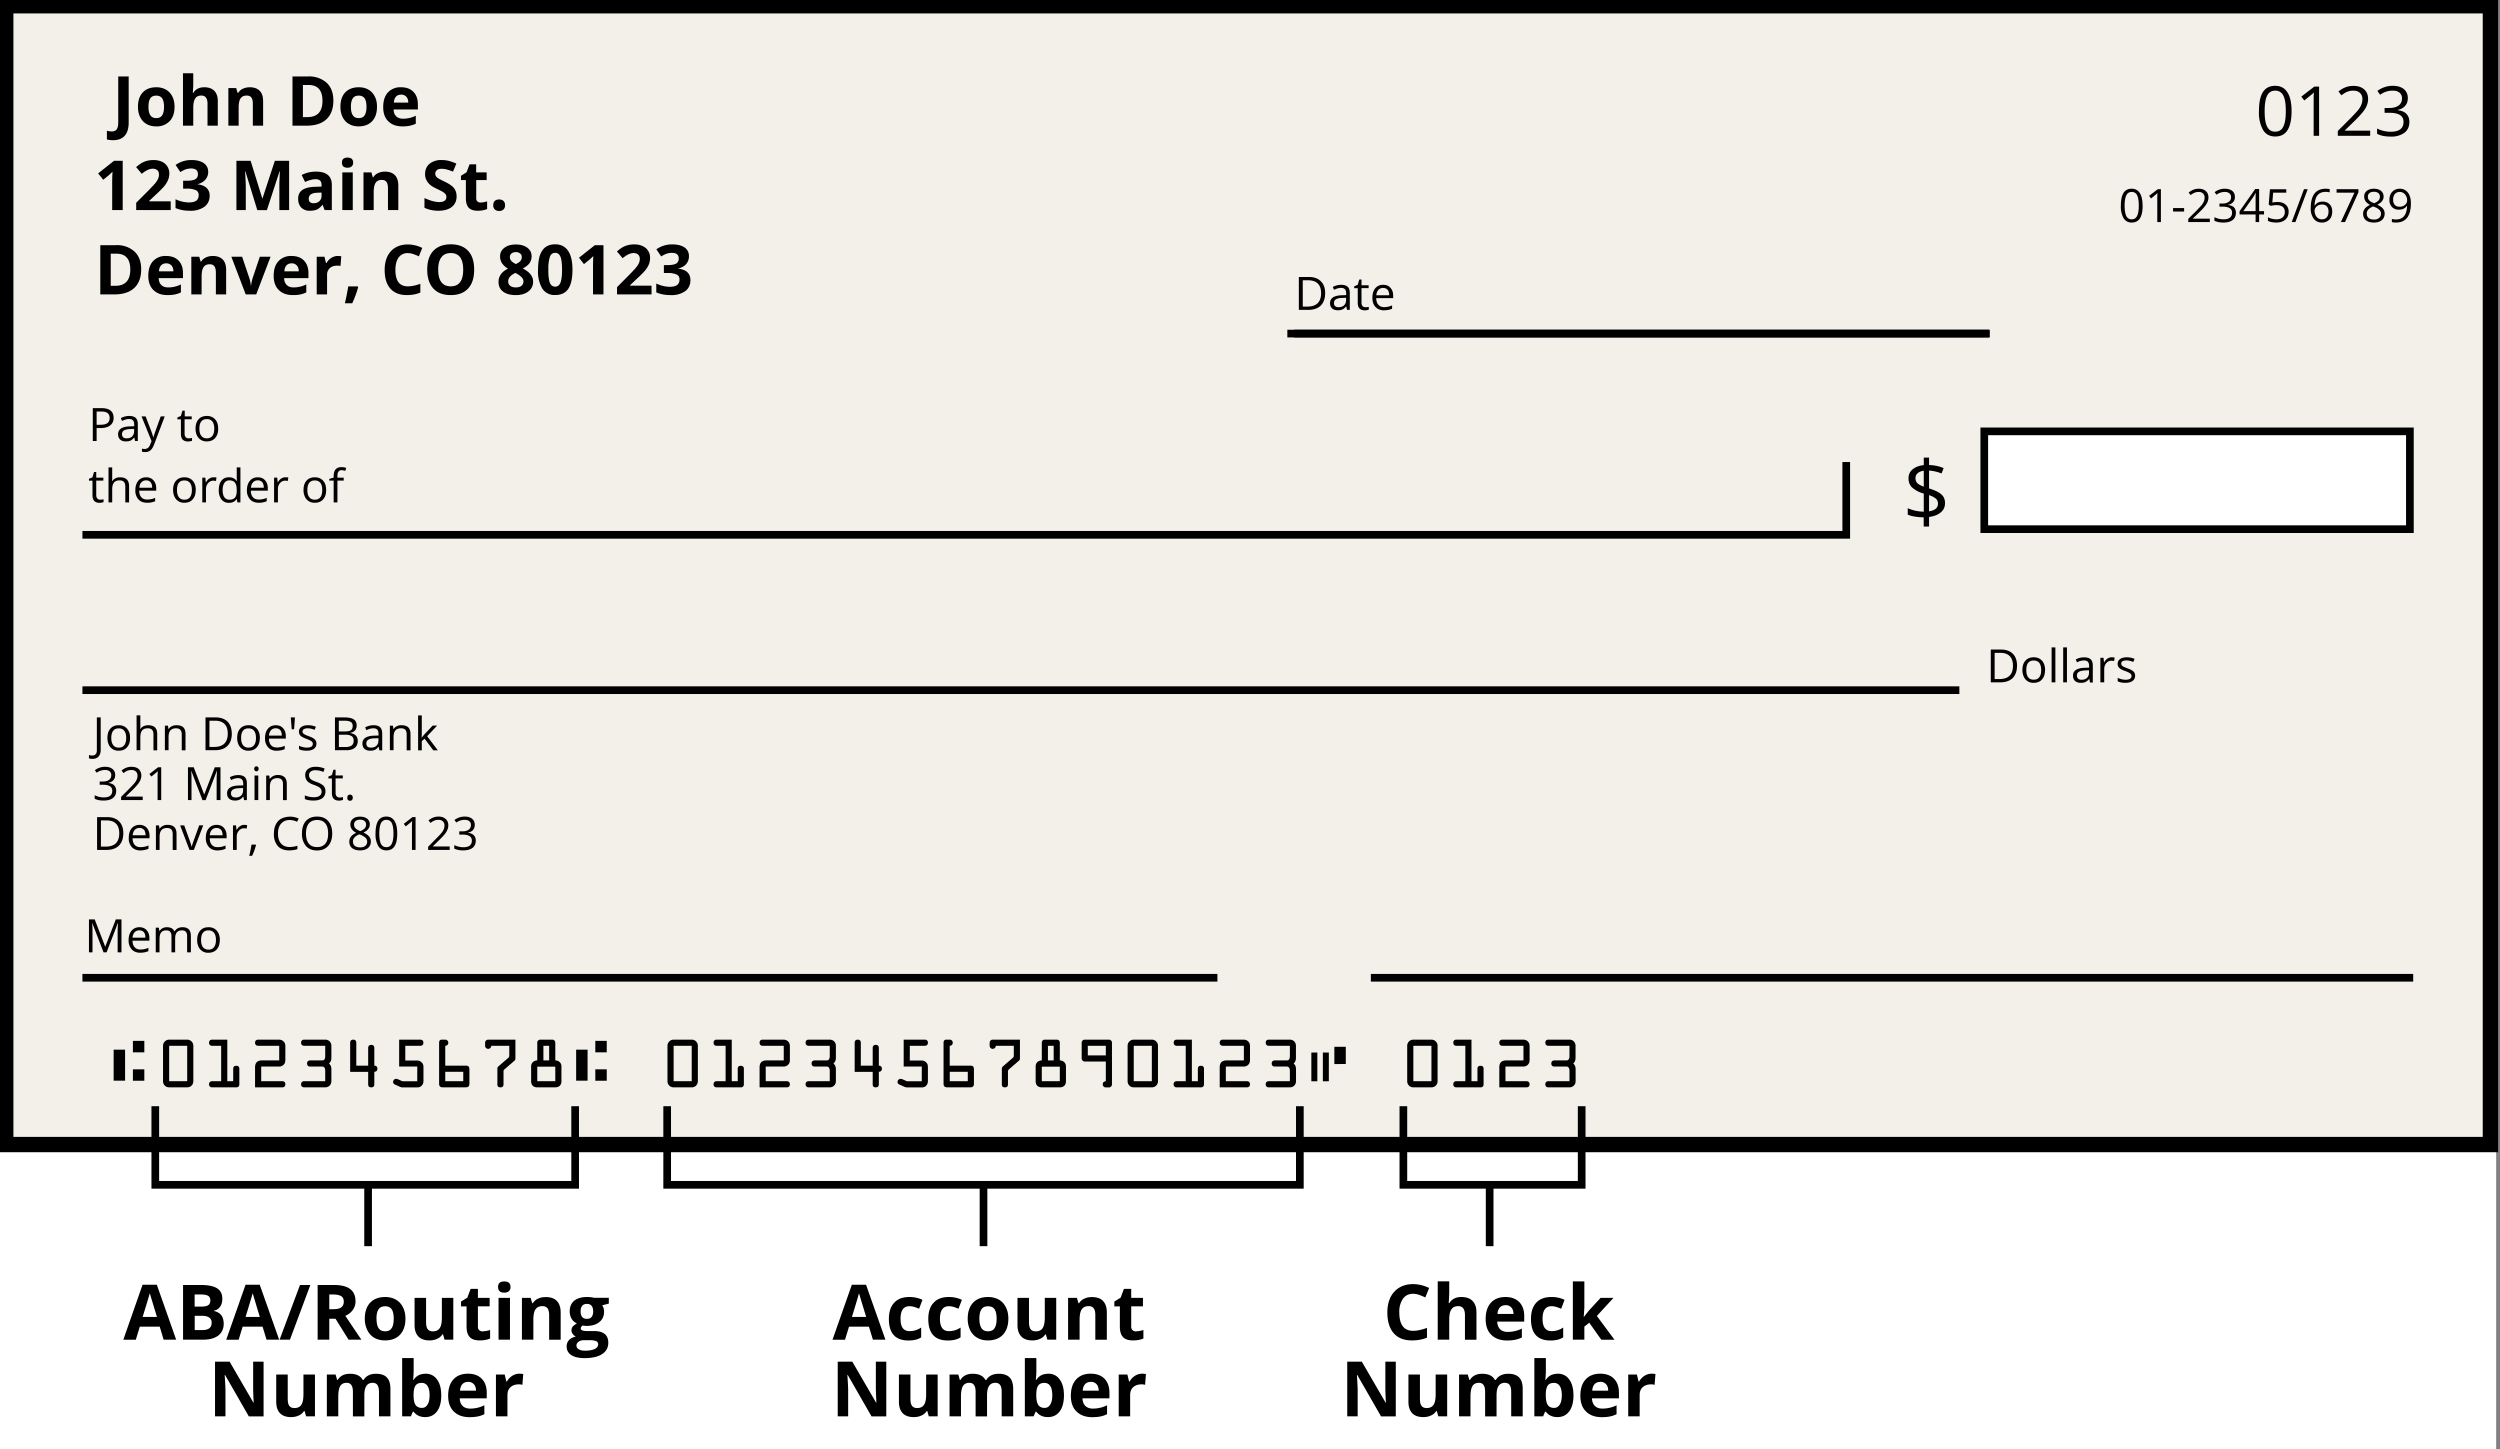
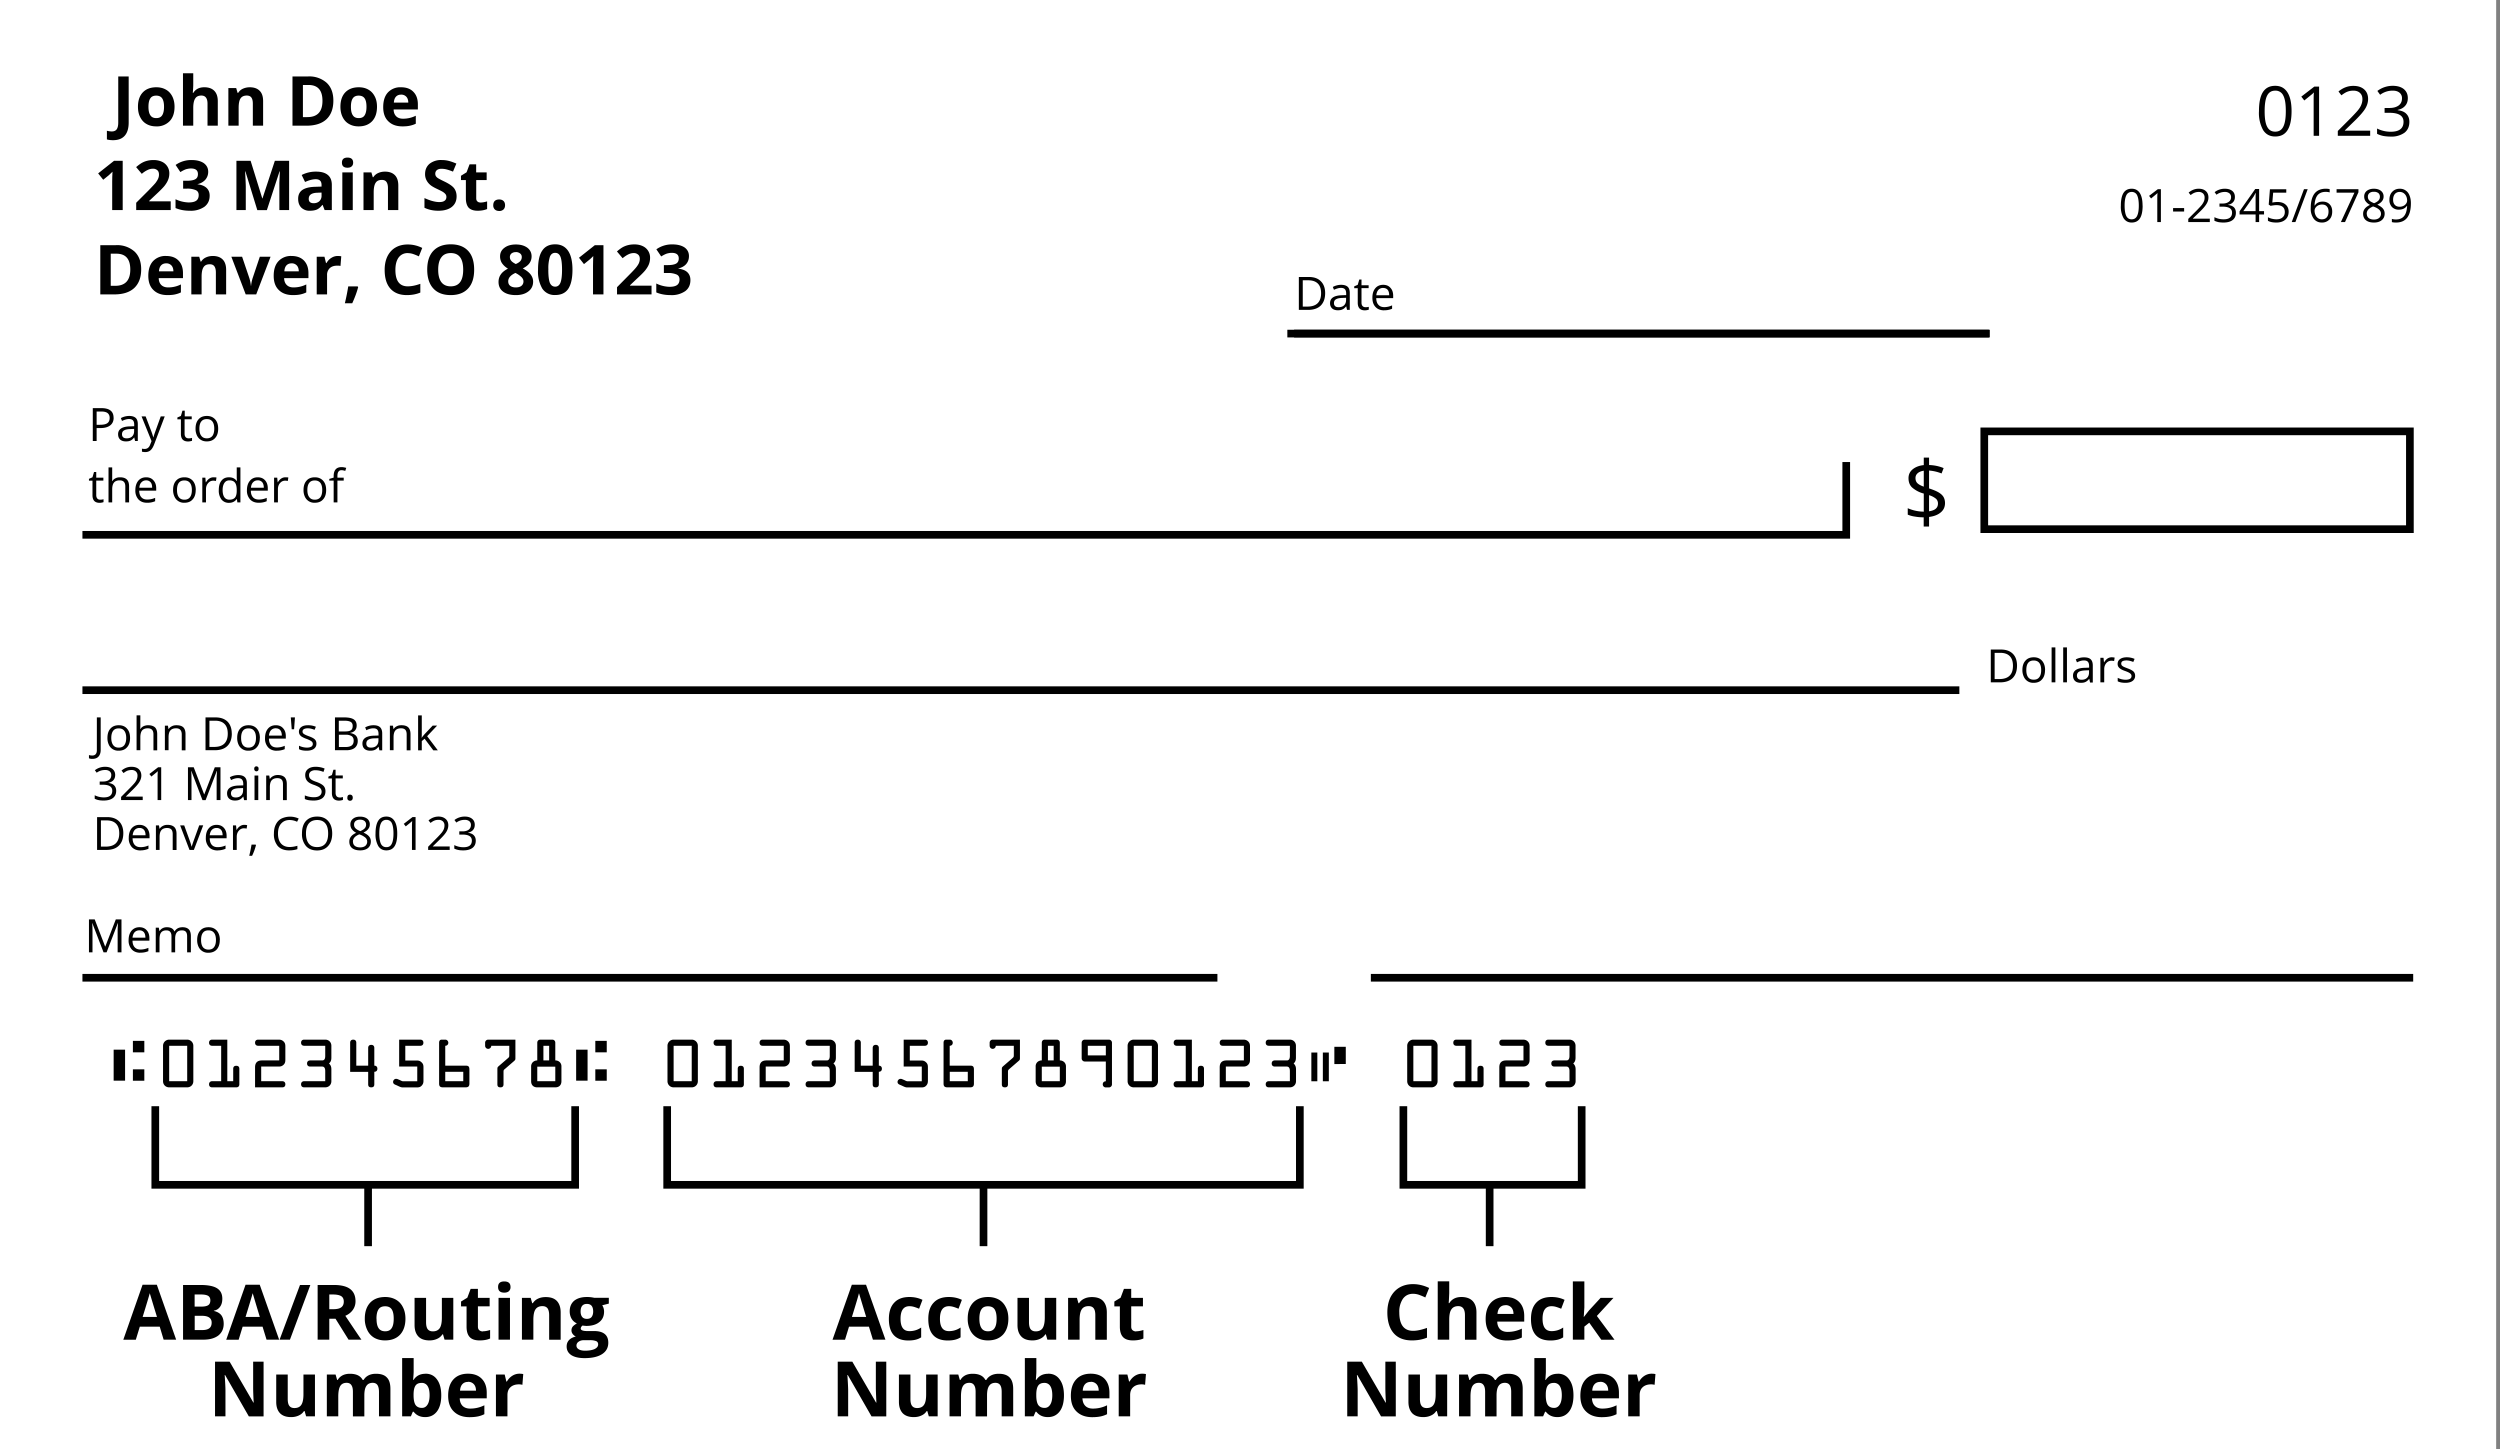
<svg xmlns="http://www.w3.org/2000/svg" width="326" height="189" viewBox="0 0 326 189">
  <rect x="0" y="0" width="326" height="189" fill="#808080" stroke="none" />
  <style>
      .aba {
        animation: aba 3s linear infinite;
      }
      @keyframes aba {
        0%,49% {fill: #ff0000}
        50%,100% {fill: #000}
      }
      .aba_line {
        animation: aba_line 3s linear infinite;
      }
      @keyframes aba_line {
        0%,49% {stroke: #ff0000}
        50%,100% {stroke: #000}
      }
      .account {
        animation: account 3s linear infinite;
      }
      @keyframes account {
        0%,49% {fill: #000}
        50%,100% {fill: #ff0000}
      }
      .account_line {
        animation: account_line 3s linear infinite;
      }
      @keyframes account_line {
        0%,49% {stroke: #000}
        50%,100% {stroke: #ff0000}
      }
    </style>
  <path fill="#fff" d="M0 0h325.5v189H0z" />
-   <path fill="#f3efe9" stroke="#000" stroke-width="2" d="M.75.75h324v148.5H.75z" />
  <g class="aba">
    <path d="M22.06 135.57a.8.8 0 0 0-.8.8v4.62c0 .45.34.8.8.8h2.35c.46 0 .8-.35.8-.8v-4.62a.8.8 0 0 0-.8-.8h-2.35zm0 5.42v-4.62h2.35v4.62h-2.35zM29.64 141v-5.43h-1.98c-.2 0-.4.11-.4.4 0 .29.2.4.4.4h1.18v4.62h-1.18c-.2 0-.4.12-.4.4 0 .3.2.4.4.4h3.15c.21 0 .4-.1.4-.4v-2.01c0-.23-.1-.4-.4-.4-.3 0-.4.17-.4.4v1.61h-.77zM34.06 139.08h2.26c.26 0 .44-.04.64-.22.23-.21.25-.43.25-.71v-1.64c0-.3-.02-.5-.25-.72-.2-.18-.38-.22-.64-.22h-2.66c-.2 0-.4.11-.4.4 0 .29.2.4.4.4h2.75v1.91h-2.25c-.6 0-.9.3-.9.9v2.61h3.55c.21 0 .4-.1.4-.4 0-.28-.19-.4-.4-.4h-2.75v-1.9zM42.41 136.37v1.33c0 .45-.17.58-.4.58h-1.57c-.2 0-.4.11-.4.4 0 .29.2.4.4.4h1.57c.23 0 .4.14.4.59v1.32h-2.75c-.2 0-.4.12-.4.4 0 .3.2.4.4.4h2.75c.46 0 .8-.34.8-.8v-1.53c0-.32-.06-.55-.31-.78.25-.22.31-.45.31-.77v-1.54c0-.46-.34-.8-.8-.8h-2.75c-.2 0-.4.11-.4.4 0 .29.2.4.4.4h2.75zM46.46 138.96v-2.99c0-.2-.1-.4-.4-.4-.3 0-.4.2-.4.4v3.8h2.35v1.62c0 .26.11.4.4.4.29 0 .4-.14.4-.4v-1.63c.21 0 .4-.11.4-.4 0-.29-.19-.4-.4-.4v-2.31c0-.2-.1-.4-.4-.4-.3 0-.4.2-.4.4v2.31h-1.55zM52.85 136.37h1.96c.21 0 .4-.11.4-.4 0-.29-.19-.4-.4-.4h-2.76v3.51h2.36V141h-1.85c-.12 0-.3-.1-.42-.16l-.24-.1a.58.58 0 0 0-.26-.06c-.2 0-.38.19-.38.4 0 .28.24.35.46.44l.3.14c.2.09.32.14.53.14h1.77c.3 0 .5-.03.7-.27.17-.2.2-.37.2-.62v-1.71c0-.28-.03-.48-.26-.68-.19-.19-.38-.23-.64-.23h-1.47v-1.91zM58.06 136.37c.23 0 .4-.16.4-.4 0-.2-.17-.4-.38-.4h-.48c-.28 0-.34.22-.34.4v5.32c0 .37.14.5.52.5h2.91c.36 0 .52-.12.52-.5v-1.8c0-.36-.08-.53-.48-.53h-2.67v-2.59zm2.35 3.4v1.22h-2.35v-1.23h2.35zM66.41 136.37v1.1c0 .36.02.35-.25.58l-1.1.95c-.2.18-.2.2-.2.47v1.92c0 .26.1.4.4.4.28 0 .4-.14.4-.4v-1.55c0-.28 0-.3.22-.48l1.12-.97c.22-.19.21-.22.21-.5v-2.32h-3.55a.4.4 0 0 0-.4.4v.4c0 .18.14.4.4.4a.4.4 0 0 0 .4-.4h2.35zM70.86 138.28v-1.91h.75v1.91h-.75zm-.4-2.71c-.27 0-.4.2-.4.4v2.31a.82.82 0 0 0-.58.23.77.77 0 0 0-.22.58v1.9c0 .5.3.8.8.8h2.35c.5 0 .8-.3.8-.8v-1.9a.77.77 0 0 0-.21-.58.82.82 0 0 0-.59-.23v-2.31c0-.2-.13-.4-.4-.4h-1.55zm-.4 5.42v-1.9h2.35v1.9h-2.35z" />
    <path d="M21.34 174.7l-.51-1.7h-2.6l-.52 1.7h-1.63l2.51-7.17h1.86l2.52 7.16h-1.63zm-.87-2.97a466.12 466.12 0 0 1-.94-3.1c-.11.42-.42 1.45-.93 3.1h1.86zM23.87 167.56h2.22c1.02 0 1.75.14 2.21.43.46.29.69.74.69 1.37 0 .43-.1.78-.3 1.05-.2.28-.47.44-.8.5v.04c.45.1.78.3.98.57.2.28.3.65.3 1.1 0 .66-.24 1.16-.7 1.53-.48.36-1.12.54-1.93.54h-2.67v-7.13zm1.52 2.82h.88c.4 0 .7-.06.89-.19.18-.12.27-.33.27-.63 0-.27-.1-.47-.3-.59-.2-.11-.51-.17-.95-.17h-.8v1.58zm0 1.2v1.86h.98c.42 0 .73-.08.93-.24.2-.15.3-.4.3-.73 0-.59-.43-.89-1.28-.89h-.93zM34.76 174.7l-.52-1.7h-2.6l-.52 1.7H29.5l2.52-7.17h1.85l2.53 7.16h-1.63zm-.88-2.97a507.1 507.1 0 0 1-.93-3.1c-.11.42-.42 1.45-.93 3.1h1.86zM40.47 167.56l-2.66 7.13h-1.35l2.66-7.13h1.36zM42.94 170.72h.48c.48 0 .84-.07 1.06-.23.23-.16.35-.41.35-.76 0-.34-.12-.58-.35-.72-.24-.14-.6-.21-1.09-.21h-.45v1.92zm0 1.24v2.73h-1.52v-7.13h2.08c.97 0 1.69.17 2.16.53.46.35.7.88.7 1.6 0 .42-.12.8-.35 1.12-.23.33-.56.59-.98.77 1.07 1.6 1.77 2.65 2.1 3.11h-1.68l-1.7-2.73h-.81zM49.1 171.96c0 .54.08.94.26 1.22s.47.42.87.42.68-.14.85-.42c.18-.27.26-.68.26-1.22 0-.55-.08-.95-.26-1.22s-.46-.4-.86-.4c-.4 0-.69.13-.86.4-.18.27-.27.67-.27 1.22zm3.77 0c0 .88-.24 1.58-.7 2.08-.47.5-1.13.75-1.96.75-.53 0-.99-.11-1.4-.34a2.3 2.3 0 0 1-.91-1 3.33 3.33 0 0 1-.33-1.5c0-.89.24-1.58.7-2.08.47-.49 1.12-.74 1.97-.74.52 0 .98.12 1.38.34.4.23.71.56.92.99.22.42.33.92.33 1.5zM57.97 174.7l-.2-.7h-.08c-.16.25-.39.45-.68.58-.3.14-.63.21-1 .21-.64 0-1.13-.17-1.45-.51-.33-.35-.5-.84-.5-1.49v-3.55h1.5v3.18c0 .4.07.7.2.89.15.2.37.3.68.3.41 0 .71-.14.9-.42.19-.28.28-.74.28-1.39v-2.56h1.49v5.45h-1.14zM62.97 173.6c.26 0 .57-.05.94-.17v1.11c-.37.17-.83.25-1.37.25-.6 0-1.03-.15-1.3-.45-.27-.3-.4-.75-.4-1.35v-2.64h-.72v-.63l.82-.5.43-1.15h.95v1.17h1.53v1.11h-1.53V173c0 .2.06.36.18.46.12.1.27.16.47.16zM64.95 167.82c0-.48.27-.72.8-.72.55 0 .82.24.82.72a.7.7 0 0 1-.2.54c-.14.13-.34.2-.61.2-.54 0-.81-.25-.81-.74zm1.55 6.87h-1.49v-5.45h1.49v5.45zM73.1 174.7h-1.49v-3.2c0-.39-.07-.68-.2-.88-.15-.2-.37-.3-.68-.3-.41 0-.71.14-.9.42-.19.28-.28.74-.28 1.39v2.56h-1.49v-5.45h1.14l.2.7h.08c.17-.27.4-.47.69-.6.3-.14.62-.2 1-.2.63 0 1.11.16 1.44.5.33.35.5.85.5 1.5v3.55zM79.39 169.24v.75l-.86.22c.16.25.24.52.24.82 0 .59-.2 1.04-.62 1.37-.4.33-.97.5-1.7.5l-.27-.02-.22-.03c-.15.12-.23.25-.23.4 0 .2.28.32.82.32h.93c.6 0 1.06.13 1.37.38.32.26.47.64.47 1.14 0 .63-.26 1.13-.8 1.48-.53.35-1.3.53-2.29.53-.76 0-1.34-.14-1.74-.4-.4-.27-.6-.64-.6-1.12 0-.33.1-.6.3-.82.2-.22.5-.38.9-.48a1 1 0 0 1-.4-.32.76.76 0 0 1-.17-.47c0-.2.06-.38.18-.52.12-.13.3-.27.53-.4a1.46 1.46 0 0 1-.69-.6c-.16-.27-.25-.6-.25-.97 0-.6.2-1.05.58-1.38.4-.32.95-.49 1.66-.49a4.23 4.23 0 0 1 .95.1h1.9zm-4.22 6.23c0 .2.1.36.3.48.2.12.47.18.83.18.53 0 .95-.08 1.25-.22.3-.15.45-.35.45-.6 0-.21-.09-.35-.26-.43a2.2 2.2 0 0 0-.83-.12h-.78c-.27 0-.5.07-.68.2a.6.6 0 0 0-.28.5zm.54-4.45c0 .3.07.53.2.7.14.18.35.26.62.26.28 0 .49-.08.62-.25.13-.18.2-.41.2-.7 0-.67-.27-1-.82-1-.54 0-.82.33-.82 1zM34.37 184.7h-1.92l-3.1-5.4h-.05c.06.95.1 1.63.1 2.03v3.36h-1.36v-7.13h1.9l3.1 5.34h.04c-.05-.93-.07-1.58-.07-1.97v-3.37h1.36v7.13zM39.92 184.7l-.2-.7h-.08c-.16.25-.39.45-.68.58-.3.14-.63.21-1 .21-.64 0-1.12-.17-1.45-.51-.33-.35-.49-.84-.49-1.48v-3.56h1.5v3.18c0 .4.06.7.2.89.14.2.36.3.67.3.42 0 .72-.14.9-.42.19-.28.28-.74.28-1.39v-2.56h1.5v5.45h-1.15zM47.51 184.7h-1.49v-3.2c0-.39-.06-.68-.2-.88-.13-.2-.34-.3-.62-.3-.38 0-.66.14-.83.42-.17.28-.26.74-.26 1.39v2.56h-1.49v-5.45h1.14l.2.7h.08c.15-.26.36-.45.64-.6.28-.14.6-.2.95-.2.82 0 1.37.26 1.66.8h.13c.15-.26.37-.46.65-.6.28-.14.6-.2.96-.2.62 0 1.1.15 1.4.47.33.32.48.82.48 1.52v3.56h-1.49v-3.18c0-.4-.07-.7-.2-.9-.13-.19-.34-.29-.62-.29-.36 0-.64.13-.82.4-.18.26-.27.67-.27 1.24v2.73zM55.48 179.13c.64 0 1.15.25 1.51.76.37.5.55 1.19.55 2.07 0 .9-.19 1.6-.56 2.09-.38.5-.9.74-1.54.74s-1.14-.23-1.5-.7h-.11l-.25.6h-1.14v-7.6h1.5v1.77c0 .23-.03.59-.07 1.08h.06c.35-.54.87-.8 1.55-.8zm-.48 1.2c-.37 0-.63.1-.8.33-.17.23-.26.6-.27 1.12v.17c0 .58.09 1 .26 1.26.18.25.45.38.83.38.3 0 .55-.14.73-.43.18-.28.27-.69.27-1.22 0-.54-.09-.94-.27-1.21a.86.86 0 0 0-.75-.4zM61.03 180.2c-.31 0-.56.1-.74.3-.18.2-.28.48-.3.84h2.08c0-.36-.1-.65-.29-.85a.97.97 0 0 0-.75-.3zm.21 4.6c-.88 0-1.56-.25-2.06-.74-.5-.48-.74-1.17-.74-2.06 0-.91.23-1.62.68-2.12.46-.5 1.1-.75 1.9-.75.77 0 1.37.22 1.8.66.43.44.65 1.05.65 1.82v.73h-3.52c.01.42.14.75.37.99.24.23.57.35.99.35a4.1 4.1 0 0 0 1.85-.43v1.16a3.5 3.5 0 0 1-.83.29c-.3.06-.66.1-1.09.1zM67.73 179.13c.2 0 .37.02.5.05l-.11 1.4a1.68 1.68 0 0 0-.44-.06c-.48 0-.85.13-1.11.37-.27.24-.4.59-.4 1.03v2.77h-1.5v-5.45h1.14l.22.91h.07c.17-.3.4-.55.69-.74.28-.18.6-.28.94-.28z" />
  </g>
  <path class="aba_line" fill="none" stroke="#000" stroke-linecap="square" d="M20.25 144.75v9.75H75v-9.75M48 154.5v7.5" />
  <g class="account">
    <path d="M87.84 135.57a.8.8 0 0 0-.8.8v4.62c0 .45.35.8.8.8h2.36c.45 0 .8-.35.8-.8v-4.62a.8.8 0 0 0-.8-.8h-2.35zm0 5.42v-4.62h2.36v4.62h-2.35zM95.42 141v-5.43h-1.97c-.21 0-.4.11-.4.4 0 .29.19.4.4.4h1.17v4.62h-1.17c-.21 0-.4.12-.4.4 0 .3.19.4.4.4h3.15c.2 0 .4-.1.4-.4v-2.01c0-.23-.1-.4-.4-.4-.3 0-.4.17-.4.4v1.61h-.78zM99.84 139.08h2.26c.27 0 .45-.04.65-.22.22-.21.25-.43.25-.71v-1.64c0-.3-.03-.5-.25-.72-.2-.18-.39-.22-.65-.22h-2.65c-.21 0-.4.11-.4.4 0 .29.19.4.4.4h2.75v1.91h-2.25c-.6 0-.9.3-.9.9v2.61h3.55c.2 0 .4-.1.4-.4 0-.28-.2-.4-.4-.4h-2.75v-1.9zM108.2 136.37v1.33c0 .45-.18.58-.4.58h-1.57c-.2 0-.4.11-.4.4 0 .29.2.4.4.4h1.57c.22 0 .4.14.4.59v1.32h-2.75c-.21 0-.4.12-.4.4 0 .3.19.4.4.4h2.75c.45 0 .8-.34.8-.8v-1.53c0-.32-.07-.55-.32-.78.25-.22.32-.45.32-.77v-1.54c0-.46-.35-.8-.8-.8h-2.75c-.21 0-.4.11-.4.4 0 .29.19.4.4.4h2.75zM112.25 138.96v-2.99c0-.2-.1-.4-.4-.4-.3 0-.4.2-.4.4v3.8h2.35v1.62c0 .26.1.4.4.4.28 0 .4-.14.4-.4v-1.63c.2 0 .4-.11.4-.4 0-.29-.2-.4-.4-.4v-2.31c0-.2-.1-.4-.4-.4-.3 0-.4.2-.4.4v2.31h-1.56zM118.64 136.37h1.96c.2 0 .4-.11.4-.4 0-.29-.2-.4-.4-.4h-2.76v3.51h2.36V141h-1.85c-.13 0-.31-.1-.43-.16l-.24-.1a.58.58 0 0 0-.25-.06c-.2 0-.39.19-.39.4 0 .28.24.35.46.44l.3.14c.2.09.32.14.53.14h1.78c.29 0 .5-.03.7-.27.16-.2.19-.37.19-.62v-1.71c0-.28-.03-.48-.25-.68-.2-.19-.39-.23-.64-.23h-1.47v-1.91zM123.84 136.37c.24 0 .4-.16.4-.4 0-.2-.16-.4-.37-.4h-.48c-.28 0-.35.22-.35.4v5.32c0 .37.15.5.52.5h2.92c.36 0 .52-.12.52-.5v-1.8c0-.36-.08-.53-.48-.53h-2.68v-2.59zm2.36 3.4v1.22h-2.35v-1.23h2.35zM132.2 136.37v1.1c0 .36.01.35-.25.58l-1.1.95c-.2.18-.21.2-.21.47v1.92c0 .26.1.4.4.4.29 0 .4-.14.4-.4v-1.55c0-.28.01-.3.22-.48l1.12-.97c.23-.19.22-.22.22-.5v-2.32h-3.55a.4.4 0 0 0-.4.4v.4c0 .18.14.4.4.4a.4.4 0 0 0 .4-.4h2.35zM136.65 138.28v-1.91h.75v1.91h-.75zm-.4-2.71c-.28 0-.4.2-.4.4v2.31a.82.82 0 0 0-.59.23.77.77 0 0 0-.21.58v1.9c0 .5.3.8.8.8h2.35c.5 0 .8-.3.8-.8v-1.9a.77.77 0 0 0-.22-.58.82.82 0 0 0-.58-.23v-2.31c0-.2-.13-.4-.4-.4h-1.56zm-.4 5.42v-1.9h2.35v1.9h-2.35zM144.2 141c-.23 0-.4.15-.4.4 0 .21.16.4.4.4h.4a.4.4 0 0 0 .4-.4v-5.43a.4.4 0 0 0-.4-.4h-3.15a.4.4 0 0 0-.4.4v2.05c0 .2.17.4.4.4h2.75v2.57zm-2.35-3.38v-1.25h2.35v1.25h-2.35zM147.84 135.57a.8.8 0 0 0-.8.8v4.62c0 .45.35.8.8.8h2.36c.45 0 .8-.35.8-.8v-4.62a.8.8 0 0 0-.8-.8h-2.35zm0 5.42v-4.62h2.36v4.62h-2.35zM155.42 141v-5.43h-1.97c-.21 0-.4.11-.4.4 0 .29.19.4.4.4h1.17v4.62h-1.18c-.2 0-.4.12-.4.4 0 .3.2.4.4.4h3.16c.2 0 .4-.1.4-.4v-2.01c0-.23-.1-.4-.4-.4-.3 0-.4.17-.4.4v1.61h-.78zM159.84 139.08h2.26c.27 0 .45-.04.65-.22.22-.21.25-.43.25-.71v-1.64c0-.3-.03-.5-.25-.72-.2-.18-.39-.22-.65-.22h-2.65c-.21 0-.4.11-.4.4 0 .29.19.4.4.4h2.75v1.91h-2.25c-.6 0-.9.3-.9.9v2.61h3.55c.2 0 .4-.1.4-.4 0-.28-.2-.4-.4-.4h-2.75v-1.9zM168.2 136.37v1.33c0 .45-.18.58-.4.58h-1.57c-.2 0-.4.11-.4.4 0 .29.2.4.4.4h1.57c.22 0 .4.14.4.59v1.32h-2.75c-.21 0-.4.12-.4.4 0 .3.19.4.4.4h2.75c.45 0 .8-.34.8-.8v-1.53c0-.32-.07-.55-.31-.78.24-.22.3-.45.3-.77v-1.54c0-.46-.34-.8-.8-.8h-2.74c-.21 0-.4.11-.4.4 0 .29.19.4.4.4h2.75z" />
    <path d="M113.83 174.7l-.52-1.7h-2.6l-.52 1.7h-1.63l2.52-7.17h1.85l2.53 7.16h-1.63zm-.88-2.97a507.1 507.1 0 0 1-.94-3.1c-.1.42-.41 1.45-.92 3.1h1.86zM118.46 174.8c-1.7 0-2.55-.94-2.55-2.8 0-.93.23-1.64.7-2.13.46-.5 1.12-.74 1.98-.74.63 0 1.2.13 1.7.37l-.44 1.16c-.23-.1-.45-.18-.65-.24s-.4-.09-.61-.09c-.77 0-1.16.55-1.16 1.65 0 1.07.39 1.6 1.16 1.6a2.65 2.65 0 0 0 1.53-.47v1.28a2.4 2.4 0 0 1-.73.31c-.25.06-.56.1-.93.1zM123.6 174.8c-1.7 0-2.55-.94-2.55-2.8 0-.93.23-1.64.7-2.13.46-.5 1.12-.74 1.98-.74.63 0 1.2.13 1.7.37l-.44 1.16c-.23-.1-.45-.18-.65-.24s-.4-.09-.6-.09c-.78 0-1.17.55-1.17 1.65 0 1.07.39 1.6 1.16 1.6a2.65 2.65 0 0 0 1.53-.47v1.28a2.4 2.4 0 0 1-.73.31c-.25.06-.56.1-.93.1zM127.71 171.96c0 .54.09.94.27 1.22.18.28.46.42.86.42.4 0 .69-.14.86-.42.18-.27.26-.68.26-1.22 0-.55-.09-.95-.26-1.22-.18-.27-.46-.4-.87-.4-.4 0-.68.13-.85.4-.18.27-.27.67-.27 1.22zm3.78 0c0 .88-.24 1.58-.7 2.08-.48.5-1.13.75-1.97.75-.52 0-.98-.11-1.38-.34a2.3 2.3 0 0 1-.93-1 3.33 3.33 0 0 1-.32-1.5c0-.89.24-1.58.7-2.08.47-.49 1.12-.74 1.96-.74.53 0 .99.12 1.4.34.4.23.7.56.91.99.22.42.33.92.33 1.5zM136.58 174.7l-.2-.7h-.07c-.16.25-.39.45-.68.58-.3.14-.63.21-1 .21-.65 0-1.13-.17-1.45-.51-.33-.35-.5-.84-.5-1.49v-3.55h1.5v3.18c0 .4.07.7.2.89.15.2.37.3.68.3.41 0 .71-.14.9-.42.18-.28.28-.74.28-1.39v-2.56h1.49v5.45h-1.15zM144.33 174.7h-1.5v-3.2c0-.39-.06-.68-.2-.88-.14-.2-.36-.3-.67-.3-.42 0-.72.14-.9.42-.19.28-.28.74-.28 1.39v2.56h-1.5v-5.45h1.15l.2.7h.08c.17-.27.4-.47.69-.6.29-.14.62-.2.99-.2.63 0 1.12.16 1.44.5.33.35.5.85.5 1.5v3.55zM148.16 173.6c.26 0 .57-.05.94-.17v1.11c-.37.17-.83.25-1.37.25-.6 0-1.03-.15-1.3-.45-.27-.3-.4-.75-.4-1.35v-2.64h-.72v-.63l.82-.5.43-1.15h.95v1.17h1.53v1.11h-1.53V173c0 .2.06.36.18.46.12.1.28.16.47.16zM115.57 184.7h-1.92l-3.1-5.4h-.05c.06.95.1 1.63.1 2.03v3.36h-1.36v-7.13h1.9l3.1 5.34h.04c-.04-.93-.07-1.58-.07-1.97v-3.37h1.36v7.13zM121.12 184.7l-.2-.7h-.08c-.16.25-.38.45-.68.58-.29.14-.62.21-1 .21-.64 0-1.12-.17-1.45-.51-.32-.35-.49-.84-.49-1.48v-3.56h1.5v3.18c0 .4.06.7.2.89.14.2.37.3.67.3.42 0 .72-.14.9-.42.2-.28.28-.74.28-1.39v-2.56h1.5v5.45h-1.15zM128.71 184.7h-1.49v-3.2c0-.39-.06-.68-.2-.88-.13-.2-.33-.3-.62-.3-.38 0-.65.14-.83.42-.17.28-.26.74-.26 1.39v2.56h-1.49v-5.45h1.14l.2.7h.09c.14-.26.35-.45.63-.6.28-.14.6-.2.95-.2.82 0 1.37.26 1.66.8h.13c.15-.26.37-.46.65-.6.29-.14.6-.2.97-.2.61 0 1.08.15 1.4.47.32.32.48.82.48 1.52v3.56h-1.5v-3.18c0-.4-.06-.7-.2-.9-.13-.19-.34-.29-.62-.29-.36 0-.64.13-.82.4-.18.26-.27.67-.27 1.24v2.73zM136.68 179.13c.65 0 1.15.25 1.51.76.37.5.55 1.19.55 2.07 0 .9-.19 1.6-.56 2.09-.38.5-.89.74-1.54.74-.64 0-1.14-.23-1.5-.7h-.1l-.26.6h-1.14v-7.6h1.5v1.77c0 .23-.03.59-.07 1.08h.06c.35-.54.87-.8 1.55-.8zm-.48 1.2c-.36 0-.63.1-.8.33-.17.23-.26.6-.27 1.12v.17c0 .58.09 1 .26 1.26.18.25.45.38.83.38.3 0 .55-.14.73-.43.18-.28.27-.69.27-1.22 0-.54-.09-.94-.27-1.21a.86.86 0 0 0-.75-.4zM142.23 180.2c-.31 0-.56.1-.74.3-.18.2-.28.48-.3.84h2.08c0-.36-.1-.65-.29-.85a.97.97 0 0 0-.75-.3zm.21 4.6c-.88 0-1.56-.25-2.06-.74-.5-.48-.74-1.17-.74-2.06 0-.91.23-1.62.69-2.12.45-.5 1.09-.75 1.9-.75.76 0 1.37.22 1.8.66.42.44.64 1.05.64 1.82v.73h-3.52c.02.42.14.75.38.99.23.23.56.35.98.35a4.1 4.1 0 0 0 1.85-.43v1.16a3.5 3.5 0 0 1-.83.29c-.3.06-.66.1-1.09.1zM148.93 179.13c.2 0 .37.02.5.05l-.11 1.4a1.68 1.68 0 0 0-.44-.06c-.48 0-.85.13-1.11.37-.27.24-.4.59-.4 1.03v2.77h-1.49v-5.45h1.13l.22.91h.07c.17-.3.4-.55.69-.74.29-.18.6-.28.94-.28z" />
  </g>
  <path class="account_line" fill="none" stroke="#000" stroke-linecap="square" d="M87 144.75v9.75h82.5v-9.75M128.25 154.5v7.5" />
  <path d="M184.3 135.57a.8.8 0 0 0-.8.8v4.62c0 .45.35.8.8.8h2.36c.45 0 .8-.35.8-.8v-4.62a.8.8 0 0 0-.8-.8h-2.35zm0 5.42v-4.62h2.36v4.62h-2.35zM191.88 141v-5.43h-1.97c-.21 0-.4.11-.4.4 0 .29.19.4.4.4h1.17v4.62h-1.17c-.21 0-.4.12-.4.4 0 .3.19.4.4.4h3.15c.2 0 .4-.1.4-.4v-2.01c0-.23-.1-.4-.4-.4-.3 0-.4.17-.4.4v1.61h-.78zM196.3 139.08h2.26c.27 0 .45-.04.65-.22.22-.21.25-.43.25-.71v-1.64c0-.3-.03-.5-.25-.72-.2-.18-.38-.22-.65-.22h-2.65c-.21 0-.4.11-.4.4 0 .29.19.4.4.4h2.75v1.91h-2.25c-.6 0-.9.3-.9.9v2.61h3.55c.2 0 .4-.1.4-.4 0-.28-.2-.4-.4-.4h-2.75v-1.9zM204.66 136.37v1.33c0 .45-.18.58-.4.58h-1.57c-.2 0-.4.11-.4.4 0 .29.2.4.4.4h1.57c.22 0 .4.14.4.59v1.32h-2.75c-.21 0-.4.12-.4.4 0 .3.19.4.4.4h2.75c.45 0 .8-.34.8-.8v-1.53c0-.32-.07-.55-.31-.78.24-.22.3-.45.3-.77v-1.54c0-.46-.34-.8-.8-.8h-2.74c-.21 0-.4.11-.4.4 0 .29.19.4.4.4h2.75z" />
  <path d="M184.26 168.71c-.57 0-1 .22-1.32.65a2.99 2.99 0 0 0-.47 1.78c0 1.6.6 2.4 1.8 2.4.5 0 1.1-.13 1.81-.38v1.27c-.58.24-1.23.36-1.96.36-1.04 0-1.83-.31-2.38-.94-.55-.63-.83-1.54-.83-2.72 0-.74.14-1.39.4-1.95.28-.55.67-.98 1.17-1.28.51-.3 1.1-.45 1.78-.45.7 0 1.4.17 2.1.5l-.5 1.24a8 8 0 0 0-.8-.34 2.4 2.4 0 0 0-.8-.14zM192.53 174.7h-1.5v-3.2c0-.78-.29-1.18-.87-1.18-.42 0-.72.15-.9.43-.2.28-.28.74-.28 1.38v2.56h-1.5v-7.6h1.5v1.55l-.04.85-.03.44h.08c.33-.53.85-.8 1.58-.8.64 0 1.13.18 1.46.52.33.35.5.84.5 1.48v3.56zM196.32 170.2c-.32 0-.56.1-.74.3-.18.2-.28.48-.31.84h2.09c0-.36-.1-.65-.29-.85a.98.98 0 0 0-.75-.3zm.2 4.6c-.87 0-1.56-.25-2.05-.74-.5-.48-.74-1.17-.74-2.06 0-.91.23-1.62.68-2.12.46-.5 1.1-.75 1.9-.75.77 0 1.37.22 1.8.66.43.44.65 1.05.65 1.82v.73h-3.52c.01.42.14.75.37.99.24.23.56.35.99.35a4.1 4.1 0 0 0 1.85-.43v1.16c-.26.13-.54.22-.84.29-.3.06-.65.1-1.08.1zM202.18 174.8c-1.7 0-2.54-.94-2.54-2.8 0-.93.23-1.64.69-2.13.46-.5 1.12-.74 1.99-.74.63 0 1.2.13 1.7.37l-.44 1.16c-.24-.1-.46-.18-.66-.24s-.4-.09-.6-.09c-.78 0-1.17.55-1.17 1.65 0 1.07.4 1.6 1.17 1.6a2.65 2.65 0 0 0 1.52-.47v1.28a2.4 2.4 0 0 1-.73.31 4.1 4.1 0 0 1-.93.1zM206.54 171.73l.65-.83 1.53-1.66h1.68l-2.17 2.36 2.3 3.1h-1.72l-1.57-2.22-.64.51v1.7h-1.5v-7.6h1.5v3.4l-.08 1.24h.02zM182.01 184.7h-1.92l-3.1-5.4h-.05c.06.95.1 1.63.1 2.03v3.36h-1.36v-7.13h1.9l3.1 5.34h.04c-.05-.93-.07-1.58-.07-1.97v-3.37h1.36v7.13zM187.56 184.7l-.2-.7h-.08c-.16.25-.38.45-.68.58-.29.14-.62.21-1 .21-.64 0-1.12-.17-1.45-.51-.32-.35-.49-.84-.49-1.48v-3.56h1.5v3.18c0 .4.06.7.2.89.14.2.37.3.67.3.42 0 .72-.14.9-.42.2-.28.28-.74.28-1.39v-2.56h1.5v5.45h-1.15zM195.15 184.7h-1.49v-3.2c0-.39-.06-.68-.2-.88-.13-.2-.33-.3-.62-.3-.38 0-.65.14-.83.42-.17.28-.26.74-.26 1.39v2.56h-1.49v-5.45h1.14l.2.7h.09c.14-.26.35-.45.63-.6.28-.14.6-.2.95-.2.82 0 1.37.26 1.66.8h.13c.15-.26.37-.46.65-.6.29-.14.6-.2.97-.2.61 0 1.08.15 1.4.47.32.32.48.82.48 1.52v3.56h-1.5v-3.18c0-.4-.06-.7-.2-.9-.13-.19-.34-.29-.62-.29-.36 0-.64.13-.82.4-.18.26-.27.67-.27 1.24v2.73zM203.12 179.13c.65 0 1.15.25 1.51.76.37.5.55 1.19.55 2.07 0 .9-.19 1.6-.56 2.09-.38.5-.89.74-1.54.74-.64 0-1.14-.23-1.5-.7h-.1l-.26.6h-1.14v-7.6h1.5v1.77c0 .23-.03.59-.07 1.08h.06c.35-.54.87-.8 1.55-.8zm-.48 1.2c-.36 0-.63.1-.8.33-.17.23-.26.6-.27 1.12v.17c0 .58.09 1 .26 1.26.18.25.45.38.83.38.3 0 .55-.14.73-.43.18-.28.27-.69.27-1.22 0-.54-.09-.94-.27-1.21a.86.86 0 0 0-.75-.4zM208.67 180.2c-.31 0-.56.1-.74.3-.18.2-.28.48-.3.84h2.08c0-.36-.1-.65-.29-.85a.97.97 0 0 0-.75-.3zm.21 4.6c-.88 0-1.56-.25-2.06-.74-.5-.48-.74-1.17-.74-2.06 0-.91.23-1.62.69-2.12.45-.5 1.09-.75 1.9-.75.76 0 1.37.22 1.8.66.42.44.64 1.05.64 1.82v.73h-3.52c.02.42.14.75.38.99.23.23.56.35.98.35a4.1 4.1 0 0 0 1.85-.43v1.16a3.5 3.5 0 0 1-.83.29c-.3.06-.66.1-1.09.1zM215.37 179.13c.2 0 .37.02.5.05l-.11 1.4a1.68 1.68 0 0 0-.44-.06c-.48 0-.85.13-1.11.37-.27.24-.4.59-.4 1.03v2.77h-1.49v-5.45h1.13l.22.91h.07c.17-.3.4-.55.69-.74.29-.18.6-.28.94-.28z" />
  <path fill="none" stroke="#000" stroke-linecap="square" d="M183 144.75v9.75h23.25v-9.75M194.25 154.5v7.5" />
  <path d="M14.82 136.88h1.49v4.04h-1.49zM75.13 136.88h1.49v4.04h-1.49zM171 137.25h.78V141H171zM172.5 137.25h.78V141h-.78zM17.33 139.44h1.49v1.49h-1.49zM77.63 139.44h1.49v1.49h-1.49zM17.33 135.73h1.49v1.49h-1.49zM77.63 135.73h1.49v1.49h-1.49zM174 136.5h1.49v2.25H174z" />
  <path d="M14.74 18.28c-.3 0-.57-.03-.8-.1v-1.13c.23.06.45.09.64.09.3 0 .51-.1.64-.28.13-.19.2-.48.2-.87V9.97h1.36v6c0 .76-.17 1.33-.51 1.72-.35.4-.85.59-1.53.59zM19.36 13.92c0 .5.08.86.24 1.1.16.26.42.38.78.38.36 0 .61-.12.77-.37.16-.25.24-.62.24-1.1 0-.5-.08-.86-.24-1.1-.16-.24-.42-.36-.78-.36-.36 0-.62.12-.77.36-.16.24-.24.6-.24 1.1zm3.4 0c0 .8-.21 1.43-.64 1.88a2.3 2.3 0 0 1-1.76.68c-.47 0-.89-.1-1.25-.31-.36-.2-.63-.5-.83-.9-.2-.38-.29-.83-.29-1.35 0-.8.21-1.42.63-1.87.42-.44 1-.67 1.77-.67.47 0 .88.1 1.25.31.36.2.63.5.83.89.19.38.29.83.29 1.34zM28.4 16.39h-1.34v-2.87c0-.7-.27-1.06-.8-1.06-.37 0-.64.12-.8.38-.17.25-.26.67-.26 1.24v2.31h-1.34V9.55h1.34v1.4c0 .1 0 .36-.03.76l-.03.4h.07c.3-.49.78-.73 1.43-.73.57 0 1.01.16 1.31.47.3.31.45.76.45 1.34v3.2zM34.31 16.39h-1.34v-2.87c0-.35-.06-.62-.19-.8-.12-.17-.32-.26-.6-.26-.37 0-.64.12-.81.37-.17.25-.25.67-.25 1.25v2.31h-1.34v-4.91h1.02l.18.63h.08c.15-.24.35-.42.61-.54.27-.12.57-.19.9-.19.57 0 1 .16 1.3.47.3.3.44.75.44 1.34v3.2zM43.47 13.12c0 1.05-.3 1.86-.9 2.43-.6.56-1.48.84-2.61.84h-1.82V9.97h2.01a3.4 3.4 0 0 1 2.45.83c.58.55.87 1.32.87 2.32zm-1.42.03c0-1.38-.6-2.07-1.83-2.07h-.72v4.19h.58c1.32 0 1.97-.71 1.97-2.12zM45.76 13.92c0 .5.08.86.24 1.1.16.26.42.38.78.38.36 0 .62-.12.77-.37.16-.25.24-.62.24-1.1 0-.5-.08-.86-.24-1.1-.16-.24-.42-.36-.78-.36-.36 0-.61.12-.77.36-.16.24-.24.6-.24 1.1zm3.4 0c0 .8-.21 1.43-.63 1.88-.43.45-1.01.68-1.77.68-.47 0-.88-.1-1.24-.31-.37-.2-.64-.5-.84-.9-.19-.38-.29-.83-.29-1.35 0-.8.21-1.42.63-1.87.42-.44 1.01-.67 1.77-.67.47 0 .89.1 1.25.31.36.2.63.5.83.89.2.38.29.83.29 1.34zM52.3 12.34c-.28 0-.5.09-.67.27-.16.18-.25.43-.27.77h1.88c0-.34-.1-.6-.26-.77a.88.88 0 0 0-.68-.27zm.19 4.14c-.8 0-1.4-.22-1.85-.66-.45-.43-.67-1.05-.67-1.85 0-.82.2-1.46.61-1.91a2.2 2.2 0 0 1 1.71-.68c.7 0 1.24.2 1.62.6.39.4.58.94.58 1.64v.65h-3.16c0 .38.12.68.33.89.21.21.51.32.9.32a3.7 3.7 0 0 0 1.66-.39v1.04c-.24.12-.49.2-.76.26-.26.06-.59.09-.97.09zM15.99 27.39h-1.36v-3.72l.01-.6.03-.68-.47.45-.74.6-.66-.83 2.07-1.64H16v6.42zM22.26 27.39h-4.5v-.95l1.62-1.62c.48-.5.8-.83.94-1.02.14-.2.25-.37.31-.53.07-.16.1-.33.1-.5 0-.26-.07-.45-.21-.57a.83.83 0 0 0-.57-.2c-.25 0-.5.06-.73.18-.23.11-.48.27-.73.49l-.74-.88c.32-.27.58-.46.79-.57.2-.11.43-.2.68-.26.24-.06.52-.09.82-.09.4 0 .76.08 1.07.22a1.64 1.64 0 0 1 .97 1.52c0 .3-.05.58-.16.84-.1.26-.26.52-.48.8-.22.27-.6.65-1.15 1.16l-.83.78v.06h2.8v1.14zM27.15 22.4c0 .4-.13.74-.37 1.03a1.9 1.9 0 0 1-1.02.58v.02c.52.07.9.22 1.18.48.26.25.4.58.4 1 0 .63-.23 1.1-.68 1.45a3.1 3.1 0 0 1-1.92.52c-.7 0-1.31-.12-1.85-.35v-1.15a4.27 4.27 0 0 0 1.7.42c.46 0 .79-.08 1-.23.21-.15.32-.4.32-.73 0-.3-.12-.52-.37-.64a2.73 2.73 0 0 0-1.18-.2h-.48v-1.03h.5c.5 0 .86-.07 1.09-.2.23-.13.34-.35.34-.67 0-.49-.3-.73-.91-.73-.21 0-.43.04-.65.1-.22.08-.46.2-.73.37l-.62-.93a3.5 3.5 0 0 1 2.1-.64c.66 0 1.18.14 1.57.4.38.28.58.65.58 1.13zM33.55 27.39L32 22.35h-.04c.06 1.03.09 1.7.09 2.05v2.99h-1.22v-6.42h1.85l1.52 4.9h.03l1.61-4.9h1.86v6.42h-1.27v-3.04-.5l.06-1.5h-.04L34.8 27.4h-1.25zM42.33 27.39l-.26-.67h-.04c-.22.29-.45.48-.7.6-.23.1-.54.16-.93.16a1.5 1.5 0 0 1-1.1-.4c-.28-.28-.42-.66-.42-1.16 0-.52.19-.9.55-1.15.37-.25.92-.39 1.65-.41l.85-.03v-.21c0-.5-.25-.75-.76-.75-.4 0-.85.12-1.39.36l-.44-.91a4 4 0 0 1 1.88-.44c.66 0 1.17.14 1.52.43.35.28.53.72.53 1.3v3.28h-.94zm-.4-2.28l-.51.02c-.4.01-.68.08-.87.21-.2.13-.29.33-.29.6 0 .37.22.56.65.56.31 0 .56-.1.74-.27a.94.94 0 0 0 .28-.71v-.4zM44.59 21.2c0-.43.24-.65.73-.65.48 0 .73.22.73.66 0 .2-.06.37-.19.48-.12.12-.3.18-.54.18-.49 0-.73-.22-.73-.66zm1.4 6.19h-1.35v-4.91H46v4.91zM51.93 27.39h-1.34v-2.87c0-.35-.07-.62-.2-.8-.12-.17-.32-.26-.6-.26-.37 0-.64.12-.8.37-.17.25-.26.67-.26 1.25v2.31H47.4v-4.91h1.03l.18.63h.07c.15-.24.36-.42.62-.54.26-.12.56-.19.9-.19.56 0 1 .16 1.3.47.29.3.44.75.44 1.34v3.2zM59.54 25.6c0 .59-.2 1.04-.62 1.38-.42.33-1 .5-1.75.5-.68 0-1.29-.13-1.82-.39v-1.26c.44.19.8.33 1.1.4.3.08.58.12.83.12.3 0 .53-.05.69-.17.16-.11.24-.28.24-.5a.56.56 0 0 0-.1-.34c-.08-.1-.18-.2-.32-.29-.13-.09-.41-.23-.83-.43-.4-.19-.69-.36-.88-.53a2 2 0 0 1-.47-.6 1.69 1.69 0 0 1-.18-.79c0-.57.2-1.01.58-1.34a2.4 2.4 0 0 1 1.6-.49c.33 0 .65.04.95.12.3.08.62.2.95.34l-.44 1.05a6.44 6.44 0 0 0-.85-.29 2.75 2.75 0 0 0-.66-.08c-.26 0-.45.06-.6.18a.6.6 0 0 0-.2.47c0 .12.03.22.08.31a.9.9 0 0 0 .27.26c.12.08.4.23.86.45.6.29 1.02.58 1.24.86.22.3.33.65.33 1.07zM62.67 26.41c.24 0 .52-.05.85-.15v1c-.34.14-.75.22-1.24.22-.53 0-.92-.14-1.17-.4-.24-.28-.36-.69-.36-1.23v-2.37h-.64v-.56l.73-.45.39-1.04h.86v1.05h1.37v1H62.1v2.37c0 .2.05.33.16.42.1.1.25.14.42.14zM64.32 26.76c0-.24.07-.43.2-.56.13-.12.32-.19.57-.19.25 0 .43.07.57.2.13.13.2.31.2.55 0 .23-.07.42-.2.55a.76.76 0 0 1-.57.2c-.24 0-.43-.07-.57-.2a.73.73 0 0 1-.2-.55zM18.41 35.12c0 1.05-.3 1.86-.9 2.43-.6.56-1.47.84-2.61.84h-1.82v-6.42h2.02a3.4 3.4 0 0 1 2.44.83c.58.55.87 1.32.87 2.32zm-1.42.03c0-1.38-.6-2.07-1.82-2.07h-.73v4.19h.59c1.3 0 1.96-.71 1.96-2.12zM21.67 34.34c-.28 0-.5.09-.67.27-.16.18-.25.43-.27.77h1.88c0-.34-.1-.6-.26-.77a.88.88 0 0 0-.68-.27zm.19 4.14c-.8 0-1.4-.22-1.85-.66-.45-.43-.67-1.05-.67-1.85 0-.82.2-1.46.61-1.91a2.2 2.2 0 0 1 1.71-.68c.7 0 1.24.2 1.62.6.39.4.58.94.58 1.64v.65H20.7c0 .38.12.68.33.89.21.21.51.32.9.32a3.69 3.69 0 0 0 1.66-.39v1.04c-.24.12-.49.2-.76.26-.26.06-.59.09-.97.09zM29.49 38.39h-1.34v-2.87c0-.35-.07-.62-.2-.8-.12-.17-.32-.26-.6-.26-.37 0-.64.12-.8.37-.17.25-.26.67-.26 1.25v2.31h-1.34v-4.91h1.03l.18.63h.07c.15-.24.36-.42.62-.54.26-.12.56-.19.9-.19.57 0 1 .16 1.3.47.29.3.44.75.44 1.34v3.2zM32.04 38.39l-1.87-4.91h1.4l.95 2.8a5 5 0 0 1 .2 1h.02c.02-.28.08-.61.2-1l.94-2.8h1.4l-1.87 4.91h-1.37zM38.02 34.34c-.28 0-.5.09-.67.27-.16.18-.25.43-.27.77h1.88c0-.34-.1-.6-.26-.77a.88.88 0 0 0-.68-.27zm.2 4.14c-.8 0-1.42-.22-1.86-.66-.45-.43-.67-1.05-.67-1.85 0-.82.2-1.46.62-1.91a2.2 2.2 0 0 1 1.7-.68c.7 0 1.24.2 1.63.6.38.4.58.94.58 1.64v.65h-3.17c.01.38.12.68.34.89.2.21.5.32.88.32a3.68 3.68 0 0 0 1.67-.39v1.04c-.24.12-.49.2-.75.26-.27.06-.6.09-.98.09zM44.05 33.38c.18 0 .33.02.45.04l-.1 1.26c-.1-.03-.24-.04-.4-.04-.42 0-.76.1-1 .33a1.2 1.2 0 0 0-.35.92v2.5H41.3v-4.91h1.01l.2.82h.06c.16-.27.36-.5.62-.66.26-.17.54-.26.85-.26zM46.7 37.45c-.15.59-.4 1.29-.77 2.1h-.96c.19-.78.33-1.51.44-2.2h1.23l.07.1zM53.17 33c-.5 0-.9.2-1.19.58-.28.39-.42.93-.42 1.62 0 1.43.54 2.14 1.61 2.14.46 0 1-.1 1.64-.33v1.14c-.52.22-1.11.33-1.76.33-.94 0-1.65-.29-2.15-.85-.5-.57-.74-1.38-.74-2.44 0-.67.12-1.26.36-1.76.25-.5.6-.89 1.05-1.15.46-.27 1-.4 1.6-.4.63 0 1.26.14 1.89.45l-.44 1.1a7.1 7.1 0 0 0-.73-.3 2.17 2.17 0 0 0-.72-.12zM61.83 35.17c0 1.06-.26 1.88-.79 2.45-.53.57-1.28.86-2.27.86-.98 0-1.74-.29-2.26-.86-.53-.57-.8-1.4-.8-2.46 0-1.07.27-1.89.8-2.45.53-.56 1.29-.85 2.27-.85.99 0 1.74.29 2.27.86.52.56.78 1.38.78 2.45zm-4.69 0c0 .72.14 1.26.41 1.62.27.36.68.55 1.22.55 1.1 0 1.63-.73 1.63-2.17 0-1.45-.54-2.17-1.62-2.17-.54 0-.95.18-1.22.55-.28.36-.42.9-.42 1.62zM67.27 31.88c.61 0 1.1.14 1.49.42.37.28.56.66.56 1.13 0 .33-.09.62-.27.88-.18.26-.48.49-.88.69.48.26.82.52 1.03.8.21.28.32.6.32.92 0 .53-.2.96-.62 1.28-.41.32-.96.48-1.63.48-.7 0-1.26-.15-1.66-.45-.4-.3-.6-.72-.6-1.27 0-.37.1-.7.3-.98.19-.28.5-.53.93-.75a2.4 2.4 0 0 1-.8-.74 1.63 1.63 0 0 1-.23-.87c0-.46.19-.83.57-1.11.38-.29.88-.43 1.49-.43zm-1 4.8c0 .25.08.45.26.59.18.14.42.21.72.21.34 0 .59-.07.76-.22a.72.72 0 0 0 .25-.57c0-.2-.09-.38-.25-.55a3.19 3.19 0 0 0-.8-.55c-.63.29-.94.65-.94 1.1zm.99-3.8a.85.85 0 0 0-.56.17.59.59 0 0 0-.21.48c0 .18.05.33.17.47.1.14.31.28.6.43.3-.13.5-.27.61-.41.11-.14.17-.3.17-.5s-.07-.35-.22-.47a.88.88 0 0 0-.56-.18zM74.65 35.18c0 1.12-.19 1.95-.55 2.49-.37.54-.94.8-1.7.8a1.9 1.9 0 0 1-1.68-.83 4.41 4.41 0 0 1-.56-2.46c0-1.14.18-1.97.55-2.5.36-.55.93-.82 1.69-.82.74 0 1.3.29 1.68.85.38.56.57 1.38.57 2.47zm-3.15 0c0 .79.07 1.35.2 1.7.15.33.37.5.7.5.31 0 .54-.17.68-.51.14-.35.21-.91.21-1.7 0-.78-.07-1.35-.21-1.7-.14-.34-.37-.5-.68-.5-.32 0-.55.16-.69.5a5 5 0 0 0-.2 1.7zM78.69 38.39h-1.36v-3.72l.01-.6.02-.68a7.1 7.1 0 0 1-.47.45l-.74.6-.65-.83 2.07-1.64h1.12v6.42zM84.96 38.39h-4.5v-.94l1.62-1.64c.48-.48.79-.82.93-1.01.15-.2.26-.37.32-.53.06-.16.1-.33.1-.5 0-.26-.07-.45-.22-.57a.83.83 0 0 0-.57-.2c-.24 0-.49.06-.72.18-.23.11-.48.28-.73.49l-.74-.88c.31-.27.58-.46.78-.57.21-.11.44-.2.69-.26.24-.06.52-.09.82-.09.4 0 .76.08 1.06.22a1.63 1.63 0 0 1 .97 1.52c0 .3-.05.58-.15.84-.1.26-.26.52-.48.8-.22.27-.6.65-1.16 1.16l-.82.78v.06h2.8v1.14zM89.84 33.4c0 .4-.12.75-.36 1.03s-.59.47-1.03.58v.02c.52.07.92.22 1.18.47.27.26.4.6.4 1.02 0 .62-.22 1.1-.67 1.44a3.1 3.1 0 0 1-1.92.52c-.7 0-1.32-.12-1.86-.35v-1.16a4.18 4.18 0 0 0 1.71.43c.45 0 .78-.07 1-.23.21-.15.32-.4.32-.73 0-.3-.12-.52-.37-.64a2.73 2.73 0 0 0-1.18-.2h-.49v-1.03h.5c.5 0 .86-.07 1.1-.2.22-.13.34-.35.34-.67 0-.48-.3-.73-.92-.73-.2 0-.42.04-.64.1-.22.08-.46.2-.73.37l-.63-.93a3.5 3.5 0 0 1 2.1-.64c.66 0 1.19.14 1.58.4.38.28.57.65.57 1.13z" />
  <path d="M298.82 14.5c0 1.1-.18 1.93-.53 2.48-.35.55-.88.82-1.6.82-.7 0-1.22-.28-1.58-.84a4.6 4.6 0 0 1-.54-2.47c0-1.12.17-1.95.52-2.49.35-.54.88-.81 1.6-.81.7 0 1.22.28 1.59.85.36.56.54 1.38.54 2.45zm-3.51 0c0 .93.1 1.6.33 2.03.22.43.57.64 1.05.64.48 0 .83-.21 1.05-.65.22-.43.33-1.1.33-2.03 0-.92-.1-1.6-.33-2.03a1.1 1.1 0 0 0-1.05-.64c-.48 0-.83.21-1.05.64-.22.42-.33 1.1-.33 2.03zM302.4 17.71h-.7v-4.58c0-.38 0-.74.03-1.08l-.2.2-1.05.85-.39-.5 1.7-1.31h.62v6.42zM309.07 17.71h-4.22v-.63l1.7-1.7c.5-.52.85-.89 1.01-1.11.17-.22.29-.44.37-.65.08-.21.13-.44.13-.68 0-.35-.1-.62-.32-.82-.2-.2-.5-.3-.86-.3-.27 0-.52.04-.76.13s-.5.25-.8.48l-.38-.5c.59-.49 1.23-.73 1.93-.73.6 0 1.07.15 1.42.46.34.3.51.72.51 1.25 0 .4-.11.8-.34 1.2-.23.4-.66.9-1.28 1.52L305.77 17v.04h3.3v.67zM313.98 12.8c0 .41-.12.75-.35 1-.23.27-.55.44-.97.53v.04c.51.06.9.22 1.14.49.25.26.38.6.38 1.03 0 .62-.22 1.09-.64 1.42a2.9 2.9 0 0 1-1.81.5c-.34 0-.65-.03-.94-.08a3.21 3.21 0 0 1-.82-.28v-.69a3.95 3.95 0 0 0 1.78.42c1.11 0 1.67-.43 1.67-1.3 0-.78-.61-1.17-1.84-1.17h-.63v-.63h.64c.5 0 .9-.11 1.2-.33.29-.22.43-.53.43-.92a.9.9 0 0 0-.32-.74c-.22-.18-.5-.27-.88-.27a2.7 2.7 0 0 0-1.65.54l-.36-.5a3.3 3.3 0 0 1 2-.67c.62 0 1.1.15 1.45.43.35.3.52.68.52 1.18zM279.4 26.81c0 .74-.12 1.3-.35 1.66-.24.37-.6.55-1.08.55-.46 0-.8-.19-1.05-.56a3.06 3.06 0 0 1-.36-1.65c0-.74.12-1.3.35-1.66.23-.36.59-.54 1.06-.54.47 0 .82.19 1.06.56.24.38.36.93.36 1.64zm-2.35 0c0 .62.08 1.08.22 1.36.15.29.38.43.7.43.33 0 .56-.15.7-.43.15-.3.23-.74.23-1.36 0-.61-.08-1.06-.22-1.35a.74.74 0 0 0-.7-.43.74.74 0 0 0-.7.42c-.15.29-.23.74-.23 1.36zM281.79 28.96h-.48V25.9c0-.26.01-.5.03-.73l-.14.13-.7.58-.26-.34 1.14-.87h.4v4.28zM283.37 27.13h1.44v.45h-1.44zM288.16 28.96h-2.81v-.42l1.13-1.13c.34-.35.57-.6.68-.75.1-.15.19-.3.24-.43.06-.14.08-.3.08-.46a.72.72 0 0 0-.2-.54.8.8 0 0 0-.58-.2c-.18 0-.35.03-.5.09-.17.06-.34.16-.54.32l-.26-.33c.4-.33.83-.5 1.3-.5.4 0 .71.1.94.31.23.2.34.49.34.83 0 .27-.07.54-.23.8-.15.27-.43.61-.85 1.02l-.94.91v.03h2.2v.45zM291.43 25.68c0 .28-.07.5-.23.67-.15.18-.37.3-.65.35v.03c.34.04.6.15.77.32.16.18.24.41.24.7 0 .4-.14.72-.42.94-.28.22-.69.33-1.2.33-.23 0-.44-.02-.63-.05-.19-.04-.37-.1-.55-.18v-.47a2.68 2.68 0 0 0 1.2.28c.73 0 1.1-.29 1.1-.87 0-.52-.4-.78-1.22-.78h-.42v-.41h.42c.34 0 .6-.08.8-.23.2-.14.29-.35.29-.6a.6.6 0 0 0-.22-.5.88.88 0 0 0-.58-.18 1.8 1.8 0 0 0-1.1.36l-.24-.33c.17-.14.37-.25.6-.33.23-.08.47-.12.73-.12.41 0 .74.1.97.29.23.19.34.45.34.78zM295.23 27.97h-.64v.99h-.46v-.99h-2.09v-.42l2.04-2.9h.51v2.88h.64v.44zm-1.1-.44v-1.42c0-.28 0-.6.02-.95h-.02l-.26.47-1.34 1.9h1.6zM296.98 26.34c.45 0 .8.11 1.06.34.26.22.4.53.4.92 0 .44-.15.79-.43 1.04s-.67.38-1.17.38c-.48 0-.85-.08-1.1-.23v-.47c.13.08.3.15.5.2.21.05.41.08.6.08.35 0 .62-.08.8-.25.2-.16.3-.4.3-.7 0-.6-.37-.9-1.1-.9-.19 0-.44.03-.75.09l-.25-.16.16-2h2.13v.44h-1.71l-.11 1.29c.22-.04.45-.07.67-.07zM300.92 24.68l-1.6 4.28h-.48l1.6-4.29h.48zM301.32 27.13c0-.84.17-1.47.5-1.9.32-.4.8-.62 1.45-.62.22 0 .4.02.52.06v.42a1.7 1.7 0 0 0-.52-.07c-.46 0-.8.14-1.05.42-.24.3-.38.74-.4 1.35h.04c.21-.33.55-.5 1.02-.5.38 0 .68.12.9.35.23.23.34.55.34.94 0 .45-.12.8-.37 1.05a1.3 1.3 0 0 1-.98.39c-.45 0-.8-.17-1.06-.5a2.2 2.2 0 0 1-.39-1.4zm1.44 1.47c.28 0 .5-.08.65-.26.15-.17.23-.43.23-.76 0-.28-.07-.5-.22-.66-.14-.17-.35-.25-.63-.25-.18 0-.34.04-.49.11a.9.9 0 0 0-.35.3.69.69 0 0 0-.13.4c0 .2.04.38.12.56a1 1 0 0 0 .33.41c.15.1.3.15.5.15zM305.25 28.96l1.77-3.84h-2.33v-.45h2.85v.4l-1.75 3.89h-.54zM309.55 24.61c.4 0 .7.1.93.28a.9.9 0 0 1 .34.75c0 .21-.06.4-.2.58-.12.17-.33.33-.62.47.35.17.6.34.74.52.15.19.22.4.22.64 0 .35-.12.64-.37.85-.25.21-.59.32-1.02.32-.46 0-.8-.1-1.05-.3-.25-.2-.37-.49-.37-.85 0-.5.3-.88.9-1.15a1.65 1.65 0 0 1-.59-.5 1.05 1.05 0 0 1-.17-.59.9.9 0 0 1 .34-.74c.23-.18.54-.28.92-.28zm-.92 3.27c0 .23.08.41.24.55.17.13.4.2.69.2.29 0 .52-.08.68-.21a.7.7 0 0 0 .24-.57.69.69 0 0 0-.23-.5c-.15-.15-.41-.3-.8-.43-.28.12-.5.26-.63.41a.8.8 0 0 0-.2.55zm.92-2.87a.86.86 0 0 0-.58.17.59.59 0 0 0-.2.47c0 .18.05.34.17.47.11.13.33.25.64.38.28-.11.47-.24.59-.37a.7.7 0 0 0 .17-.48c0-.2-.07-.35-.2-.47a.89.89 0 0 0-.6-.17zM314.38 26.5c0 1.68-.65 2.52-1.94 2.52-.23 0-.41-.02-.54-.06v-.42c.15.05.33.08.53.08.47 0 .82-.15 1.06-.44.24-.29.37-.73.4-1.33h-.04c-.1.16-.25.28-.43.37-.18.08-.38.12-.6.12a1.2 1.2 0 0 1-.9-.34 1.3 1.3 0 0 1-.34-.95c0-.44.13-.8.38-1.05.25-.26.57-.39.98-.39.3 0 .55.08.76.23.22.15.39.36.5.65.12.29.18.62.18 1.01zm-1.44-1.47a.8.8 0 0 0-.65.27c-.15.18-.23.43-.23.75 0 .28.07.5.22.66.14.16.35.25.64.25.17 0 .34-.04.49-.11a.88.88 0 0 0 .35-.3.68.68 0 0 0 .13-.4c0-.2-.04-.39-.12-.56a1 1 0 0 0-.34-.41.85.85 0 0 0-.49-.15zM172.8 38.22c0 .71-.2 1.25-.58 1.63-.38.37-.93.56-1.65.56h-1.2v-4.29h1.32c.67 0 1.19.19 1.55.56.37.37.56.88.56 1.54zm-.53.02c0-.56-.14-.98-.42-1.26-.28-.28-.7-.43-1.25-.43h-.72v3.43h.6c.6 0 1.04-.15 1.34-.44.3-.3.45-.73.45-1.3zM175.65 40.4l-.1-.45h-.02c-.16.2-.32.34-.48.4-.15.08-.35.11-.6.11-.3 0-.56-.08-.74-.24a.9.9 0 0 1-.27-.7c0-.65.52-.99 1.55-1.02l.55-.02v-.2c0-.25-.05-.44-.16-.56-.11-.12-.28-.18-.52-.18-.27 0-.57.09-.91.25l-.15-.37a2.28 2.28 0 0 1 1.09-.28c.38 0 .66.09.85.26.18.17.27.44.27.81v2.2h-.36zm-1.1-.34c.3 0 .55-.08.72-.25.17-.16.26-.4.26-.7v-.28l-.49.02c-.39.01-.66.07-.83.18-.18.1-.26.27-.26.5 0 .17.05.3.16.4.1.09.25.13.45.13zM178.05 40.06a1.55 1.55 0 0 0 .44-.05v.37a1.81 1.81 0 0 1-.51.09c-.62 0-.93-.33-.93-.99v-1.9h-.46v-.24l.46-.2.2-.69h.29v.75h.93v.37h-.93v1.9c0 .19.04.33.14.44.09.1.21.15.37.15zM180.5 40.47c-.48 0-.86-.15-1.13-.44-.28-.29-.41-.69-.41-1.2 0-.52.12-.93.38-1.24.25-.3.6-.45 1.03-.45.4 0 .72.13.95.4.24.26.35.6.35 1.04v.3h-2.21c.01.39.1.67.29.87.18.2.43.3.76.3.34 0 .69-.08 1.02-.23v.44a2.5 2.5 0 0 1-1.04.2zm-.14-2.92a.8.8 0 0 0-.62.25c-.15.17-.24.4-.27.7h1.68c0-.31-.07-.55-.2-.71-.14-.16-.34-.24-.6-.24z" />
  <path d="M14.82 54.47c0 .43-.15.77-.45 1-.3.23-.72.35-1.27.35h-.5v1.69h-.5v-4.29h1.11c1.07 0 1.6.42 1.6 1.25zm-2.22.92h.45c.44 0 .76-.07.95-.21.2-.14.3-.37.3-.69 0-.28-.1-.49-.28-.63-.18-.14-.47-.2-.86-.2h-.56v1.73zM17.61 57.5l-.1-.45h-.02c-.16.2-.32.34-.47.4-.16.08-.36.11-.6.11-.32 0-.57-.08-.75-.24-.18-.17-.27-.4-.27-.7 0-.65.52-1 1.56-1.02l.54-.02v-.2c0-.25-.05-.44-.16-.56-.11-.12-.28-.18-.52-.18-.27 0-.57.09-.91.25l-.15-.37a2.3 2.3 0 0 1 1.09-.28c.38 0 .66.09.85.26.18.17.27.44.27.81v2.2h-.36zm-1.1-.34c.3 0 .55-.08.72-.25.17-.16.26-.4.26-.7v-.28l-.49.02c-.38.01-.66.07-.83.18-.18.1-.26.27-.26.5 0 .17.05.3.16.4.1.09.25.13.45.13zM18.47 54.3h.52l.7 1.83c.16.41.25.72.29.9H20l.16-.51.8-2.22h.52l-1.38 3.65c-.14.36-.3.62-.48.77-.18.15-.4.23-.67.23-.15 0-.3-.02-.44-.05v-.4c.1.03.23.04.36.04.33 0 .57-.18.71-.56l.18-.46-1.3-3.22zM24.6 57.16a1.57 1.57 0 0 0 .44-.06v.38a1.76 1.76 0 0 1-.5.09c-.64 0-.95-.33-.95-.99v-1.9h-.46v-.24l.46-.2.2-.69h.3v.75H25v.37h-.93v1.9c0 .19.05.33.14.44.09.1.22.15.38.15zM28.45 55.9c0 .52-.13.93-.4 1.22-.26.3-.63.44-1.09.44-.29 0-.54-.06-.76-.2-.23-.13-.4-.33-.52-.58a2.02 2.02 0 0 1-.18-.88c0-.53.13-.93.4-1.23.25-.29.62-.43 1.08-.43.45 0 .8.15 1.07.44.27.3.4.7.4 1.22zm-2.45 0c0 .4.08.72.25.93.16.22.4.33.72.33.32 0 .56-.11.73-.32.16-.22.24-.53.24-.94 0-.41-.08-.72-.24-.93-.17-.22-.41-.32-.73-.32s-.56.1-.72.31c-.17.21-.25.52-.25.94zM13.06 65.16a1.57 1.57 0 0 0 .44-.06v.38a1.77 1.77 0 0 1-.5.09c-.63 0-.94-.33-.94-.99v-1.9h-.46v-.24l.46-.2.2-.69h.29v.74h.93v.38h-.93v1.9c0 .19.05.33.14.44.09.1.21.15.37.15zM16.34 65.5v-2.07c0-.26-.06-.46-.18-.59-.12-.13-.3-.2-.56-.2-.33 0-.58.1-.73.28-.16.19-.24.49-.24.9v1.69h-.48v-4.56h.48v1.38c0 .16 0 .3-.02.41h.03c.1-.15.23-.28.4-.36.18-.1.38-.14.61-.14.4 0 .69.1.88.28.2.19.3.48.3.9v2.09h-.49zM19.18 65.56c-.47 0-.84-.14-1.12-.43a1.68 1.68 0 0 1-.41-1.2c0-.52.13-.93.38-1.24.26-.3.6-.45 1.03-.45.4 0 .72.13.95.4.24.26.36.6.36 1.04v.3h-2.22c.01.39.1.67.29.87.18.2.43.29.76.29.35 0 .69-.07 1.03-.22v.44a2.58 2.58 0 0 1-1.05.2zm-.13-2.92a.8.8 0 0 0-.61.26c-.16.16-.25.4-.27.7h1.67c0-.31-.06-.55-.2-.71a.72.72 0 0 0-.59-.25zM25.52 63.9c0 .52-.13.93-.4 1.22-.25.3-.62.44-1.08.44a1.34 1.34 0 0 1-1.28-.78 2.03 2.03 0 0 1-.19-.88c0-.53.13-.93.4-1.23.26-.29.62-.43 1.09-.43.45 0 .8.15 1.07.44.26.3.4.7.4 1.22zm-2.44 0c0 .4.08.72.24.93.17.22.4.33.73.33.32 0 .56-.11.72-.32.17-.22.25-.53.25-.94 0-.41-.08-.72-.25-.93-.16-.21-.4-.32-.73-.32-.32 0-.56.1-.72.31-.16.21-.24.52-.24.94zM27.84 62.24c.14 0 .27 0 .39.03l-.07.45a1.65 1.65 0 0 0-.35-.04c-.26 0-.49.1-.67.32-.18.2-.28.47-.28.78v1.73h-.48v-3.22h.4l.05.6h.03c.12-.2.26-.37.43-.48a.97.97 0 0 1 .55-.17zM30.9 65.07h-.03c-.23.33-.57.5-1.01.5a1.2 1.2 0 0 1-.98-.44 1.9 1.9 0 0 1-.35-1.22c0-.53.11-.94.35-1.23.23-.3.56-.44.98-.44.43 0 .77.15 1 .47h.04l-.02-.23-.01-.23v-1.3h.48v4.56h-.4l-.06-.44zm-.98.09c.33 0 .57-.1.72-.27.15-.18.23-.48.23-.88v-.1c0-.46-.08-.78-.23-.97-.15-.2-.4-.3-.73-.3-.28 0-.5.11-.65.34-.15.22-.23.53-.23.93 0 .41.08.72.23.93.15.21.37.32.66.32zM33.74 65.56c-.47 0-.85-.14-1.12-.43a1.68 1.68 0 0 1-.42-1.2c0-.52.13-.93.39-1.24.25-.3.6-.45 1.02-.45.4 0 .72.13.96.4.23.26.35.6.35 1.04v.3h-2.21c0 .39.1.67.28.87.18.2.44.29.77.29.34 0 .68-.07 1.02-.22v.44a2.58 2.58 0 0 1-1.04.2zm-.13-2.92a.8.8 0 0 0-.62.26c-.15.16-.24.4-.27.7h1.68c0-.31-.07-.55-.2-.71a.72.72 0 0 0-.6-.25zM37.21 62.24c.15 0 .27 0 .39.03l-.07.45a1.65 1.65 0 0 0-.35-.04c-.26 0-.48.1-.67.32-.18.2-.27.47-.27.78v1.73h-.5v-3.22h.41l.06.6h.02c.12-.2.26-.37.43-.48a.97.97 0 0 1 .55-.17zM42.53 63.9c0 .52-.13.93-.4 1.22-.26.3-.62.44-1.09.44a1.34 1.34 0 0 1-1.28-.78 2.03 2.03 0 0 1-.18-.88c0-.53.13-.93.4-1.23.25-.29.62-.43 1.08-.43.45 0 .8.15 1.07.44.27.3.4.7.4 1.22zm-2.45 0c0 .4.08.72.25.93.16.22.4.33.72.33.32 0 .56-.11.73-.32.16-.22.24-.53.24-.94 0-.41-.08-.72-.24-.93-.17-.21-.41-.32-.73-.32s-.56.1-.72.31c-.17.21-.25.52-.25.94zM44.83 62.67H44v2.84h-.49v-2.84h-.57v-.22l.57-.17v-.18c0-.8.35-1.19 1.04-1.19.17 0 .37.04.6.1l-.13.4a1.6 1.6 0 0 0-.48-.1c-.18 0-.32.07-.4.19-.1.12-.14.32-.14.59v.2h.82v.38z" />
  <path d="M253.63 65.6c0 .5-.18.9-.55 1.21-.37.32-.88.52-1.53.6v1.25h-.7v-1.2c-.4 0-.78-.03-1.16-.1a3.63 3.63 0 0 1-.92-.25v-.84a5.3 5.3 0 0 0 2.09.45v-2.36a3.71 3.71 0 0 1-1.55-.82c-.3-.3-.44-.7-.44-1.19 0-.47.18-.85.54-1.15.37-.3.85-.49 1.45-.55v-.98h.69v.97c.66.02 1.3.15 1.9.4l-.27.7a5.45 5.45 0 0 0-1.63-.38v2.33c.56.18.98.36 1.26.53.28.17.49.36.62.58.13.22.2.5.2.8zm-.92.08a.84.84 0 0 0-.24-.63 2.54 2.54 0 0 0-.92-.48v2.1c.78-.11 1.16-.44 1.16-1zm-2.93-3.34c0 .27.08.5.24.66.16.16.44.32.84.46v-2.08c-.36.06-.63.17-.81.34a.8.8 0 0 0-.27.62zM263.02 86.8c0 .7-.2 1.25-.57 1.62-.39.38-.94.56-1.66.56h-1.19V84.7h1.31c.67 0 1.19.18 1.56.55.37.37.55.89.55 1.55zm-.53.02c0-.56-.14-.98-.42-1.26-.28-.29-.7-.43-1.25-.43h-.72v3.42h.6c.6 0 1.05-.14 1.35-.44.3-.29.44-.72.44-1.3zM266.67 87.38c0 .52-.13.93-.4 1.22-.25.3-.62.44-1.08.44a1.33 1.33 0 0 1-1.28-.78 2.02 2.02 0 0 1-.19-.89c0-.52.13-.93.4-1.22.26-.3.62-.44 1.09-.44.45 0 .8.15 1.07.45.26.3.4.7.4 1.21zm-2.44 0c0 .4.08.72.24.93.17.22.4.32.73.32.32 0 .56-.1.72-.32.17-.21.25-.52.25-.93 0-.41-.08-.72-.25-.94-.16-.2-.4-.31-.73-.31-.32 0-.56.1-.72.31-.16.2-.24.52-.24.94zM267.53 84.42h.49v4.56h-.49zM269.04 84.42h.49v4.56h-.49zM272.54 88.98l-.1-.45h-.02c-.16.2-.32.33-.48.4-.16.08-.36.11-.6.11-.32 0-.57-.08-.75-.24-.18-.17-.27-.4-.27-.7 0-.65.52-1 1.56-1.02l.54-.02v-.2c0-.25-.05-.44-.16-.56-.1-.12-.28-.18-.52-.18-.27 0-.57.08-.9.25l-.16-.38a2.25 2.25 0 0 1 1.09-.27c.38 0 .67.08.85.25.19.17.28.45.28.82V89h-.36zm-1.1-.34c.3 0 .54-.08.71-.25.17-.16.26-.4.26-.7v-.29l-.49.02c-.38.02-.66.08-.83.18-.17.11-.26.28-.26.5 0 .18.06.31.16.4.1.1.26.14.45.14zM275.36 85.71c.15 0 .27.02.39.04l-.07.45a1.68 1.68 0 0 0-.35-.04c-.26 0-.48.1-.67.31-.18.21-.27.48-.27.79v1.72h-.5v-3.2h.41l.06.59h.02c.12-.21.26-.37.43-.49a.97.97 0 0 1 .55-.17zM278.42 88.1a.8.8 0 0 1-.34.7c-.22.16-.53.24-.93.24-.43 0-.76-.07-1-.2v-.45a2.43 2.43 0 0 0 1.01.25c.25 0 .45-.04.59-.12a.4.4 0 0 0 .2-.37.4.4 0 0 0-.16-.32c-.11-.1-.32-.2-.64-.32-.3-.1-.5-.2-.63-.29a.87.87 0 0 1-.29-.28.74.74 0 0 1-.09-.38c0-.26.11-.47.32-.62.22-.15.5-.23.88-.23.34 0 .68.07 1.01.21l-.17.4c-.32-.13-.62-.2-.88-.2-.23 0-.4.04-.52.1a.34.34 0 0 0-.17.3c0 .1.02.17.06.23.05.06.12.12.21.17.1.06.29.13.57.24.38.14.63.28.77.42.13.14.2.31.2.53z" />
  <path d="M12.04 98.96a.99.99 0 0 1-.44-.08v-.42c.14.04.29.06.44.06.19 0 .34-.06.44-.18.1-.12.15-.29.15-.5v-4.29h.5v4.24c0 .37-.1.66-.29.87-.18.2-.45.3-.8.3zM16.96 96.23c0 .52-.13.93-.4 1.22-.26.3-.62.44-1.09.44a1.33 1.33 0 0 1-1.28-.78 2.01 2.01 0 0 1-.18-.88c0-.53.13-.94.4-1.23.26-.29.62-.43 1.08-.43.45 0 .81.14 1.07.44.27.3.4.7.4 1.22zm-2.45 0c0 .4.09.72.25.93.16.22.4.33.72.33.32 0 .56-.11.73-.32.16-.22.25-.53.25-.94 0-.41-.09-.72-.25-.93-.17-.22-.4-.32-.73-.32-.32 0-.56.1-.72.31-.16.21-.25.52-.25.94zM20.01 97.83v-2.07c0-.26-.06-.46-.18-.59-.12-.13-.3-.2-.56-.2-.34 0-.58.1-.74.28-.15.19-.23.49-.23.9v1.68h-.49v-4.55h.49v1.38a3 3 0 0 1-.02.4h.03c.1-.15.23-.27.4-.36.18-.08.38-.13.6-.13.4 0 .7.1.9.28.19.19.29.48.29.89v2.1H20zM23.7 97.83v-2.07c0-.26-.07-.46-.19-.59-.11-.13-.3-.2-.55-.2-.34 0-.59.1-.74.28-.16.18-.24.48-.24.9v1.68h-.48v-3.2h.4l.07.43H22c.1-.16.24-.28.42-.36.18-.1.38-.13.6-.13.4 0 .68.09.88.27.2.2.29.49.29.9v2.1h-.49zM30.23 95.65c0 .7-.2 1.25-.58 1.62-.38.38-.93.56-1.65.56H26.8v-4.28h1.31c.67 0 1.19.19 1.56.55.36.37.55.89.55 1.55zm-.53.02c0-.56-.14-.98-.42-1.26-.28-.29-.7-.43-1.25-.43h-.72v3.42h.6c.6 0 1.04-.14 1.34-.43.3-.3.45-.73.45-1.3zM33.88 96.23c0 .52-.13.93-.4 1.22-.26.3-.62.44-1.09.44a1.33 1.33 0 0 1-1.28-.78 2.03 2.03 0 0 1-.18-.88c0-.53.13-.94.4-1.23.26-.29.62-.43 1.08-.43.45 0 .81.14 1.08.44.26.3.4.7.4 1.22zm-2.44 0c0 .4.08.72.24.93.17.22.4.33.73.33.31 0 .56-.11.72-.32.17-.22.25-.53.25-.94 0-.41-.08-.72-.25-.93-.16-.22-.4-.32-.73-.32-.32 0-.56.1-.72.31-.16.21-.24.52-.24.94zM36.1 97.9c-.48 0-.86-.15-1.13-.44a1.68 1.68 0 0 1-.41-1.2c0-.52.12-.93.38-1.24.25-.3.6-.45 1.03-.45.4 0 .72.13.95.4.24.26.35.6.35 1.04v.3h-2.2c0 .38.1.67.28.87.18.2.43.29.76.29.34 0 .69-.07 1.02-.22v.44a2.58 2.58 0 0 1-1.04.2zm-.14-2.93a.8.8 0 0 0-.62.25c-.15.17-.24.4-.27.7h1.68c0-.3-.07-.54-.2-.7-.14-.17-.34-.25-.59-.25zM38.46 93.55l-.11 1.55h-.31l-.12-1.55h.54zM41.26 96.96a.8.8 0 0 1-.33.69c-.22.16-.54.24-.94.24-.42 0-.76-.06-1-.2v-.45a2.42 2.42 0 0 0 1.01.25c.26 0 .45-.04.59-.12a.4.4 0 0 0 .2-.37.4.4 0 0 0-.16-.32c-.1-.09-.32-.2-.63-.32a3.4 3.4 0 0 1-.64-.29.87.87 0 0 1-.28-.28.74.74 0 0 1-.1-.38c0-.26.11-.47.33-.62.2-.15.5-.22.87-.22.35 0 .68.06 1.01.2l-.17.4c-.32-.13-.61-.2-.87-.2-.23 0-.4.04-.52.11a.34.34 0 0 0-.18.3c0 .09.02.16.06.22.05.06.12.12.22.17.1.06.28.14.56.24.38.14.64.28.77.42.14.14.2.32.2.53zM43.69 93.55h1.2c.57 0 .98.09 1.24.26.25.17.38.43.38.8 0 .26-.07.47-.21.63-.14.17-.35.27-.62.32v.03c.65.11.97.45.97 1.03 0 .38-.13.68-.39.9-.25.2-.62.31-1.08.31h-1.5v-4.28zm.5 1.83H45c.36 0 .6-.05.76-.16.16-.11.23-.3.23-.56 0-.24-.08-.41-.25-.52-.18-.1-.45-.16-.82-.16h-.74v1.4zm0 .43v1.6h.89c.34 0 .6-.07.78-.2.17-.13.26-.34.26-.63 0-.27-.09-.46-.27-.59a1.43 1.43 0 0 0-.81-.18h-.86zM49.47 97.83l-.1-.45h-.02c-.16.2-.32.34-.47.4-.16.08-.36.11-.6.11-.32 0-.57-.08-.75-.24-.18-.17-.27-.4-.27-.7 0-.65.52-1 1.56-1.02l.54-.02v-.2c0-.25-.05-.44-.16-.56-.11-.12-.28-.18-.52-.18-.27 0-.57.08-.91.25l-.15-.37a2.27 2.27 0 0 1 1.09-.28c.38 0 .66.09.85.26.18.17.28.44.28.81v2.2h-.37zm-1.1-.34c.3 0 .55-.08.72-.25.17-.16.26-.4.26-.7v-.28l-.49.02c-.38 0-.66.07-.83.18-.17.1-.26.27-.26.5 0 .17.05.3.16.4.1.09.25.13.45.13zM53.03 97.83v-2.07c0-.26-.06-.46-.17-.59-.12-.13-.31-.2-.56-.2-.34 0-.59.1-.74.28-.16.18-.24.48-.24.9v1.68h-.48v-3.2h.4l.07.43h.03c.1-.16.23-.28.41-.36.18-.1.38-.13.6-.13.4 0 .68.09.88.27.2.2.3.49.3.9v2.1h-.5zM55 96.2c.08-.13.21-.28.38-.48l1.04-1.1H57L55.7 96l1.39 1.84h-.59l-1.13-1.51-.37.31v1.2h-.48v-4.55H55v2.41c0 .11 0 .28-.02.5H55zM15.02 101.06c0 .27-.08.5-.23.67-.15.17-.37.29-.65.35v.02c.34.04.6.15.76.33.17.18.25.4.25.7 0 .4-.14.71-.42.93-.29.22-.69.33-1.21.33-.23 0-.44-.01-.62-.05-.2-.03-.38-.1-.55-.18v-.46a2.65 2.65 0 0 0 1.19.28c.74 0 1.1-.29 1.1-.87 0-.52-.4-.78-1.22-.78H13v-.42h.43c.33 0 .6-.07.8-.22.19-.15.28-.35.28-.61a.6.6 0 0 0-.21-.5.89.89 0 0 0-.59-.17 1.8 1.8 0 0 0-1.1.35l-.24-.32c.18-.14.38-.25.6-.33.24-.08.48-.12.73-.12.42 0 .74.1.97.29.23.19.35.45.35.78zM18.61 104.33h-2.82v-.41l1.13-1.14c.35-.35.57-.6.68-.74.11-.15.2-.3.25-.44.05-.14.08-.29.08-.45a.72.72 0 0 0-.2-.54.8.8 0 0 0-.58-.2c-.18 0-.35.03-.51.08-.16.06-.34.17-.53.32l-.26-.33c.4-.33.82-.49 1.29-.49.4 0 .72.1.95.3.22.22.34.5.34.84 0 .27-.08.54-.23.8-.15.27-.44.6-.85 1.01l-.94.92v.02h2.2v.45zM21.03 104.33h-.48v-3.05c0-.25.01-.5.03-.72l-.14.13-.7.57-.26-.33 1.14-.88h.4v4.28zM26.4 104.33l-1.45-3.8h-.02c.03.3.04.67.04 1.08v2.72h-.46v-4.28h.75l1.36 3.53h.02l1.37-3.53h.74v4.28h-.5v-2.76c0-.31.02-.66.05-1.03h-.03l-1.46 3.8h-.4zM31.83 104.33l-.1-.45h-.02c-.16.2-.32.33-.48.4-.16.08-.36.11-.6.11-.31 0-.56-.08-.74-.24-.19-.17-.28-.4-.28-.7 0-.65.52-1 1.56-1.02l.55-.02v-.2c0-.25-.06-.44-.17-.56-.1-.12-.28-.18-.52-.18-.27 0-.57.08-.9.25l-.16-.37a2.31 2.31 0 0 1 1.1-.28c.37 0 .66.09.84.26.19.17.28.44.28.81v2.2h-.36zm-1.1-.34c.3 0 .54-.08.71-.25.18-.16.26-.4.26-.7v-.28l-.48.02c-.39.01-.67.07-.84.18-.17.1-.26.27-.26.5 0 .17.06.3.16.4.11.09.26.13.45.13zM33.68 104.33h-.49v-3.2h.49v3.2zm-.53-4.08c0-.1.03-.19.08-.24a.29.29 0 0 1 .2-.08c.09 0 .15.03.21.08s.08.13.08.24c0 .11-.02.2-.08.25a.28.28 0 0 1-.2.08.28.28 0 0 1-.2-.08c-.06-.06-.09-.14-.09-.25zM36.9 104.33v-2.07c0-.26-.05-.46-.17-.59-.12-.13-.3-.2-.56-.2-.34 0-.58.1-.74.28-.16.18-.24.48-.24.9v1.68h-.48v-3.2h.4l.07.43h.03a1 1 0 0 1 .42-.36c.18-.1.38-.14.6-.14.38 0 .67.1.87.28.2.2.3.49.3.9v2.1h-.5zM42.44 103.2c0 .37-.14.67-.4.88-.28.2-.65.31-1.12.31-.51 0-.9-.06-1.17-.2v-.47a3.11 3.11 0 0 0 1.18.24c.34 0 .59-.07.75-.2.17-.12.26-.3.26-.52a.68.68 0 0 0-.1-.36.84.84 0 0 0-.3-.27 4.13 4.13 0 0 0-.63-.27c-.4-.14-.68-.3-.85-.5-.17-.2-.26-.46-.26-.77 0-.33.12-.6.37-.79.25-.2.58-.29.99-.29.42 0 .81.08 1.17.23l-.15.44c-.36-.15-.7-.22-1.03-.22a1 1 0 0 0-.62.16.56.56 0 0 0-.23.48c0 .15.03.27.09.36.05.1.14.18.27.26.13.08.33.17.6.26.45.16.76.34.93.52.17.18.25.42.25.71zM44.28 104a1.59 1.59 0 0 0 .44-.07v.38a1.76 1.76 0 0 1-.51.09c-.62 0-.93-.33-.93-.99v-1.9h-.46v-.24l.46-.2.2-.7h.28v.75h.94v.38h-.94v1.9c0 .18.05.33.14.44.1.1.22.15.38.15zM45.3 104.02c0-.13.02-.23.08-.3.06-.06.15-.1.26-.1.11 0 .2.04.26.1.07.07.1.17.1.3 0 .13-.03.23-.1.3a.35.35 0 0 1-.26.1.35.35 0 0 1-.25-.1c-.07-.05-.1-.16-.1-.3zM16.08 108.65c0 .7-.2 1.25-.58 1.62-.38.38-.93.56-1.65.56h-1.19v-4.28h1.31c.67 0 1.19.19 1.56.56.36.36.55.88.55 1.54zm-.53.02c0-.56-.14-.98-.42-1.26-.28-.29-.7-.43-1.25-.43h-.72v3.42h.6c.6 0 1.04-.14 1.34-.43.3-.3.45-.73.45-1.3zM18.32 110.9c-.48 0-.85-.15-1.13-.44a1.68 1.68 0 0 1-.4-1.2c0-.52.12-.93.37-1.24.26-.3.6-.46 1.03-.46.4 0 .72.14.96.4.23.27.35.62.35 1.05v.3h-2.21c0 .38.1.67.28.87.18.2.44.29.76.29.35 0 .7-.07 1.03-.22v.43a2.58 2.58 0 0 1-1.04.21zm-.13-2.93a.8.8 0 0 0-.62.25c-.15.17-.24.4-.27.7h1.68c0-.3-.07-.54-.2-.7a.72.72 0 0 0-.6-.25zM22.52 110.83v-2.07c0-.26-.06-.46-.17-.59-.12-.13-.31-.2-.56-.2-.34 0-.59.1-.74.28-.16.18-.24.48-.24.9v1.68h-.48v-3.2h.4l.07.43h.03a1 1 0 0 1 .41-.36c.18-.1.38-.14.6-.14.4 0 .68.1.88.28.2.2.3.49.3.9v2.1h-.5zM24.71 110.83l-1.22-3.2h.53l.69 1.9a9 9 0 0 1 .27.86h.03c.02-.1.09-.31.2-.64l.77-2.13h.52l-1.22 3.21h-.57zM28.37 110.9c-.47 0-.85-.15-1.12-.44a1.68 1.68 0 0 1-.41-1.2c0-.52.12-.93.38-1.24.25-.3.6-.46 1.03-.46.4 0 .72.14.95.4.24.27.35.62.35 1.05v.3h-2.2c0 .38.1.67.28.87.18.2.43.29.76.29.35 0 .69-.07 1.02-.22v.43a2.58 2.58 0 0 1-1.04.21zm-.13-2.93a.8.8 0 0 0-.62.25c-.15.17-.24.4-.27.7h1.68c0-.3-.07-.54-.2-.7a.72.72 0 0 0-.59-.25zM31.85 107.56c.14 0 .27.02.38.04l-.07.45a1.65 1.65 0 0 0-.35-.04c-.26 0-.48.1-.66.31-.19.21-.28.48-.28.8v1.71h-.49v-3.2h.4l.06.59h.02c.12-.21.26-.37.43-.48a.97.97 0 0 1 .56-.18zM33.34 110.14l.04.06a7.08 7.08 0 0 1-.51 1.4h-.37a18.83 18.83 0 0 0 .3-1.46h.54zM37.77 106.93c-.47 0-.84.16-1.12.48-.27.3-.4.74-.4 1.28 0 .56.13 1 .39 1.3.26.3.64.46 1.12.46.3 0 .64-.05 1.02-.16v.44c-.3.1-.66.16-1.1.16-.62 0-1.11-.19-1.46-.57a2.36 2.36 0 0 1-.5-1.63c0-.44.07-.83.24-1.16.16-.33.4-.6.71-.77a2.65 2.65 0 0 1 2.28-.02l-.21.42a2.27 2.27 0 0 0-.97-.23zM43.32 108.69c0 .68-.18 1.22-.52 1.61-.35.4-.83.6-1.45.6-.63 0-1.12-.2-1.46-.59a2.38 2.38 0 0 1-.51-1.63c0-.7.17-1.24.51-1.62.35-.38.83-.58 1.47-.58.61 0 1.1.2 1.44.59.34.4.52.93.52 1.62zm-3.42 0c0 .58.13 1.02.37 1.32.25.3.61.45 1.08.45.48 0 .83-.15 1.08-.45.24-.3.36-.74.36-1.32 0-.58-.12-1.02-.36-1.31-.24-.3-.6-.45-1.07-.45-.48 0-.84.15-1.09.45-.24.3-.37.73-.37 1.3zM46.95 106.49c.4 0 .7.1.93.27a.9.9 0 0 1 .34.76c0 .2-.06.4-.2.57-.12.18-.33.33-.62.48.35.16.6.34.74.52.15.18.22.4.22.63 0 .36-.12.64-.37.86-.25.2-.59.31-1.02.31-.46 0-.8-.1-1.06-.3-.24-.2-.36-.48-.36-.85 0-.49.3-.87.9-1.14a1.65 1.65 0 0 1-.59-.5 1.05 1.05 0 0 1-.17-.6.9.9 0 0 1 .34-.73c.23-.19.54-.28.92-.28zm-.92 3.26c0 .24.08.42.24.55.16.13.4.2.69.2.29 0 .52-.07.68-.2a.7.7 0 0 0 .24-.57.69.69 0 0 0-.23-.5 2.33 2.33 0 0 0-.8-.43c-.29.12-.5.26-.63.41a.8.8 0 0 0-.2.54zm.92-2.86a.86.86 0 0 0-.58.17.58.58 0 0 0-.2.47c0 .18.05.33.17.46.11.13.32.26.64.39.28-.12.47-.24.59-.38a.7.7 0 0 0 .17-.47c0-.2-.07-.35-.2-.47a.9.9 0 0 0-.6-.17zM51.8 108.69c0 .74-.11 1.29-.35 1.66-.23.36-.59.54-1.07.54-.46 0-.8-.18-1.05-.56a3.07 3.07 0 0 1-.36-1.64c0-.75.12-1.3.35-1.66.23-.37.59-.55 1.06-.55.47 0 .82.2 1.06.57.24.38.36.92.36 1.64zm-2.34 0c0 .62.08 1.07.22 1.36.15.28.38.42.7.42.33 0 .56-.14.7-.43.15-.29.23-.74.23-1.35 0-.62-.08-1.07-.22-1.36a.74.74 0 0 0-.7-.42.73.73 0 0 0-.7.42c-.15.28-.23.73-.23 1.36zM54.2 110.83h-.48v-3.05c0-.25.01-.5.03-.72l-.14.13-.7.57-.26-.33 1.14-.88h.4v4.28zM58.64 110.83h-2.81v-.41l1.12-1.14c.35-.35.57-.6.68-.74.11-.15.2-.3.25-.44.05-.14.08-.29.08-.45a.72.72 0 0 0-.2-.54.8.8 0 0 0-.58-.2c-.18 0-.35.02-.5.08-.17.06-.34.17-.54.32l-.26-.33c.4-.33.83-.5 1.3-.5.4 0 .7.11.94.32.23.2.34.48.34.83 0 .27-.08.54-.23.8-.15.27-.44.6-.85 1.01l-.94.92v.02h2.2v.45zM61.91 107.56c0 .27-.08.5-.23.67-.15.17-.37.29-.65.35v.02c.34.04.6.15.76.33.17.18.25.4.25.7 0 .4-.14.71-.42.93-.29.22-.69.33-1.2.33-.24 0-.44-.01-.63-.05a2.1 2.1 0 0 1-.55-.18v-.46a2.69 2.69 0 0 0 1.19.28c.74 0 1.1-.29 1.1-.87 0-.52-.4-.78-1.22-.78h-.42v-.42h.43c.33 0 .6-.07.8-.22.19-.15.29-.35.29-.61a.6.6 0 0 0-.22-.5.9.9 0 0 0-.58-.17 1.8 1.8 0 0 0-1.1.35l-.25-.33a2.2 2.2 0 0 1 1.33-.45c.42 0 .74.1.98.3.23.19.34.45.34.78z" />
  <path d="M13.5 124.18l-1.46-3.8h-.02c.03.3.04.66.04 1.07v2.73h-.46v-4.29h.75l1.36 3.54h.02l1.37-3.54h.74v4.29h-.5v-2.76c0-.32.02-.66.05-1.03h-.03l-1.46 3.79h-.4zM18.3 124.24c-.47 0-.85-.15-1.12-.44a1.68 1.68 0 0 1-.41-1.2c0-.52.13-.93.38-1.23.26-.3.6-.46 1.03-.46.4 0 .72.13.95.4.24.26.35.6.35 1.04v.31h-2.2c0 .38.1.66.28.86.18.2.43.3.76.3.35 0 .69-.08 1.03-.22v.43a2.58 2.58 0 0 1-1.05.2zm-.13-2.92a.8.8 0 0 0-.62.25c-.15.17-.24.4-.27.7h1.68c0-.31-.07-.55-.2-.71a.72.72 0 0 0-.59-.24zM24.4 124.18v-2.1c0-.25-.05-.44-.16-.57-.1-.12-.28-.19-.5-.19-.31 0-.53.09-.68.26-.14.18-.22.44-.22.8v1.8h-.48v-2.1c0-.25-.06-.44-.17-.57-.1-.12-.28-.19-.5-.19-.31 0-.54.1-.68.28-.14.18-.21.48-.21.9v1.68h-.49v-3.21h.4l.08.44h.02c.1-.16.22-.28.39-.37.17-.09.35-.13.56-.13.5 0 .83.18.98.54h.03c.1-.16.23-.3.41-.4.19-.1.4-.14.63-.14.36 0 .63.1.81.28.18.19.27.48.27.9v2.09h-.49zM28.66 122.57c0 .52-.13.93-.39 1.23-.26.29-.63.44-1.1.44a1.34 1.34 0 0 1-1.28-.78 2 2 0 0 1-.18-.89c0-.52.14-.93.4-1.22.26-.3.62-.44 1.09-.44.45 0 .8.15 1.07.45.26.3.4.7.4 1.21zm-2.44 0c0 .41.08.72.24.94.17.21.41.32.73.32s.56-.1.72-.32c.17-.22.25-.53.25-.94 0-.4-.08-.72-.25-.93-.16-.21-.4-.32-.73-.32-.32 0-.56.1-.72.32-.16.2-.24.52-.24.93z" />
  <path fill="none" stroke="#000" stroke-linejoin="round" d="M168.75 43.5h90.6M168.75 43.5h90.6" />
  <path fill="none" stroke="#000" stroke-linecap="square" d="M168.37 43.5h90.6M11.25 90H255M11.25 127.5h147M179.26 127.5h134.92M11.25 69.74h229.5v-8.99" />
  <path fill="#fff" stroke="#000" stroke-linecap="square" d="M258.75 56.25h55.5V69h-55.5z" />
</svg>